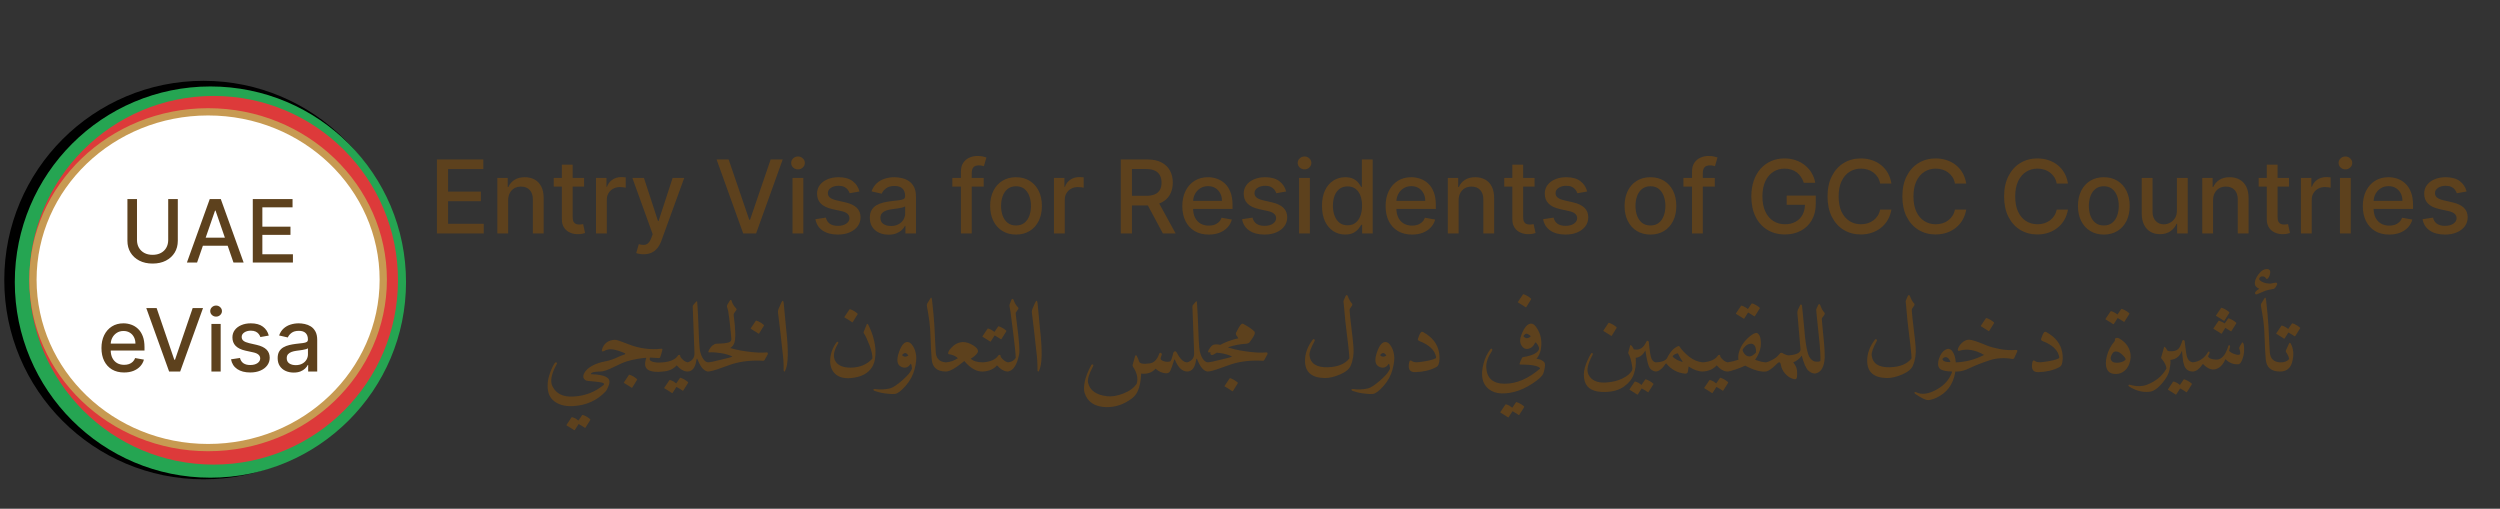
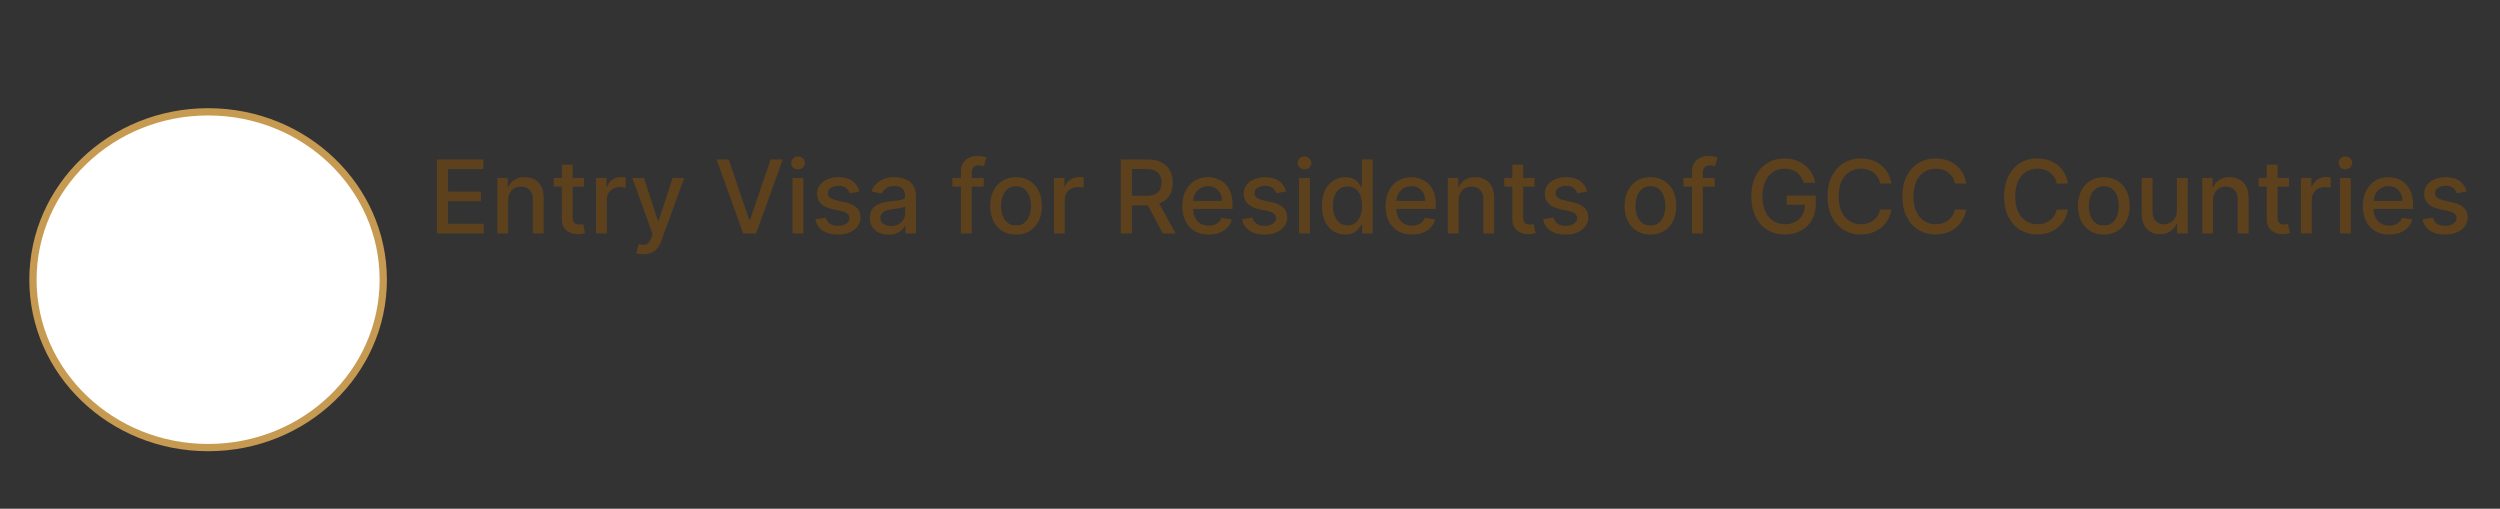
<svg xmlns="http://www.w3.org/2000/svg" width="344" height="70" viewBox="0 0 344 70" fill="none">
  <rect x="0" y="0" width="344" height="70" fill="#333333" stroke="none" />
  <path d="M60.119 32.121V21.939H66.502V23.262H61.655V26.364H66.169V27.681H61.655V30.799H66.562V32.121H60.119ZM69.921 27.587V32.121H68.435V24.485H69.862V25.728H69.956C70.132 25.323 70.407 24.998 70.781 24.753C71.159 24.508 71.635 24.385 72.208 24.385C72.729 24.385 73.184 24.495 73.576 24.713C73.967 24.929 74.27 25.25 74.485 25.678C74.701 26.105 74.808 26.634 74.808 27.264V32.121H73.322V27.443C73.322 26.889 73.178 26.457 72.889 26.145C72.601 25.83 72.205 25.673 71.701 25.673C71.356 25.673 71.05 25.747 70.781 25.897C70.516 26.046 70.306 26.265 70.15 26.553C69.998 26.838 69.921 27.183 69.921 27.587ZM80.367 24.485V25.678H76.195V24.485H80.367ZM77.314 22.655H78.801V29.879C78.801 30.167 78.844 30.384 78.93 30.53C79.016 30.673 79.127 30.77 79.263 30.823C79.402 30.873 79.553 30.898 79.715 30.898C79.835 30.898 79.939 30.89 80.029 30.873C80.118 30.857 80.188 30.843 80.237 30.834L80.506 32.061C80.42 32.095 80.297 32.128 80.138 32.161C79.979 32.197 79.78 32.217 79.541 32.221C79.15 32.227 78.786 32.158 78.448 32.012C78.11 31.866 77.836 31.64 77.627 31.336C77.418 31.031 77.314 30.648 77.314 30.187V22.655ZM82.011 32.121V24.485H83.448V25.698H83.527C83.666 25.287 83.912 24.964 84.263 24.728C84.618 24.49 85.019 24.37 85.466 24.37C85.559 24.37 85.668 24.374 85.794 24.38C85.924 24.387 86.025 24.395 86.098 24.405V25.827C86.038 25.811 85.932 25.792 85.779 25.772C85.627 25.749 85.475 25.738 85.322 25.738C84.971 25.738 84.658 25.812 84.382 25.961C84.111 26.107 83.895 26.311 83.736 26.573C83.577 26.831 83.498 27.126 83.498 27.458V32.121H82.011ZM88.556 34.985C88.334 34.985 88.132 34.967 87.95 34.93C87.767 34.897 87.631 34.86 87.542 34.821L87.9 33.603C88.172 33.675 88.414 33.707 88.626 33.697C88.838 33.687 89.025 33.608 89.188 33.459C89.353 33.309 89.499 33.066 89.625 32.728L89.809 32.221L87.015 24.485H88.606L90.54 30.411H90.619L92.553 24.485H94.149L91.002 33.14C90.856 33.538 90.671 33.874 90.445 34.15C90.22 34.428 89.951 34.637 89.64 34.776C89.328 34.915 88.967 34.985 88.556 34.985ZM100.26 21.939L103.094 30.232H103.209L106.042 21.939H107.703L104.039 32.121H102.264L98.6 21.939H100.26ZM109.054 32.121V24.485H110.54V32.121H109.054ZM109.805 23.306C109.546 23.306 109.324 23.22 109.138 23.048C108.956 22.872 108.865 22.663 108.865 22.422C108.865 22.176 108.956 21.967 109.138 21.795C109.324 21.619 109.546 21.532 109.805 21.532C110.063 21.532 110.284 21.619 110.466 21.795C110.652 21.967 110.744 22.176 110.744 22.422C110.744 22.663 110.652 22.872 110.466 23.048C110.284 23.22 110.063 23.306 109.805 23.306ZM118.263 26.349L116.915 26.588C116.859 26.415 116.769 26.251 116.647 26.096C116.528 25.94 116.365 25.812 116.16 25.713C115.954 25.613 115.697 25.564 115.389 25.564C114.968 25.564 114.617 25.658 114.335 25.847C114.053 26.033 113.912 26.273 113.912 26.568C113.912 26.823 114.007 27.029 114.196 27.184C114.385 27.34 114.69 27.468 115.111 27.567L116.324 27.846C117.026 28.008 117.55 28.258 117.895 28.596C118.239 28.934 118.412 29.373 118.412 29.914C118.412 30.371 118.279 30.779 118.014 31.137C117.752 31.491 117.386 31.77 116.915 31.972C116.448 32.174 115.906 32.275 115.29 32.275C114.434 32.275 113.737 32.093 113.197 31.728C112.656 31.36 112.325 30.838 112.202 30.162L113.639 29.944C113.729 30.318 113.912 30.601 114.191 30.794C114.469 30.983 114.832 31.077 115.28 31.077C115.767 31.077 116.156 30.976 116.448 30.774C116.74 30.568 116.885 30.318 116.885 30.023C116.885 29.784 116.796 29.584 116.617 29.422C116.441 29.259 116.171 29.137 115.807 29.054L114.514 28.77C113.801 28.608 113.274 28.349 112.933 27.995C112.595 27.64 112.426 27.191 112.426 26.647C112.426 26.197 112.552 25.802 112.804 25.464C113.056 25.126 113.404 24.863 113.848 24.674C114.292 24.481 114.801 24.385 115.374 24.385C116.199 24.385 116.849 24.564 117.323 24.922C117.797 25.277 118.11 25.753 118.263 26.349ZM122.268 32.29C121.785 32.29 121.347 32.201 120.956 32.022C120.565 31.839 120.255 31.576 120.026 31.231C119.801 30.887 119.688 30.464 119.688 29.963C119.688 29.533 119.771 29.178 119.937 28.899C120.103 28.621 120.326 28.401 120.608 28.238C120.89 28.076 121.205 27.953 121.553 27.87C121.901 27.788 122.255 27.725 122.616 27.681C123.074 27.628 123.445 27.585 123.73 27.552C124.015 27.516 124.222 27.458 124.352 27.378C124.481 27.299 124.545 27.169 124.545 26.99V26.956C124.545 26.521 124.423 26.185 124.178 25.946C123.936 25.708 123.574 25.588 123.094 25.588C122.593 25.588 122.199 25.7 121.911 25.922C121.625 26.14 121.428 26.384 121.319 26.652L119.922 26.334C120.088 25.87 120.33 25.496 120.648 25.211C120.969 24.922 121.339 24.713 121.756 24.584C122.174 24.452 122.613 24.385 123.074 24.385C123.379 24.385 123.702 24.422 124.043 24.495C124.388 24.564 124.71 24.694 125.008 24.883C125.309 25.071 125.556 25.341 125.749 25.693C125.941 26.041 126.037 26.493 126.037 27.05V32.121H124.585V31.077H124.526C124.429 31.269 124.285 31.458 124.093 31.644C123.901 31.829 123.654 31.983 123.352 32.106C123.051 32.229 122.689 32.29 122.268 32.29ZM122.592 31.097C123.003 31.097 123.354 31.016 123.646 30.853C123.941 30.691 124.164 30.479 124.317 30.217C124.473 29.952 124.55 29.668 124.55 29.367V28.383C124.497 28.436 124.395 28.485 124.242 28.532C124.093 28.575 123.922 28.613 123.73 28.646C123.538 28.676 123.351 28.704 123.168 28.73C122.986 28.754 122.834 28.774 122.711 28.79C122.423 28.827 122.159 28.888 121.92 28.974C121.685 29.06 121.496 29.184 121.354 29.347C121.214 29.506 121.145 29.718 121.145 29.983C121.145 30.351 121.281 30.63 121.553 30.819C121.824 31.004 122.171 31.097 122.592 31.097ZM135.356 24.485V25.678H131.041V24.485H135.356ZM132.224 32.121V23.6C132.224 23.122 132.328 22.726 132.537 22.412C132.746 22.093 133.023 21.856 133.368 21.701C133.712 21.541 134.087 21.462 134.491 21.462C134.789 21.462 135.045 21.487 135.257 21.537C135.469 21.583 135.626 21.626 135.729 21.666L135.381 22.869C135.311 22.849 135.222 22.826 135.113 22.799C135.003 22.77 134.871 22.755 134.715 22.755C134.354 22.755 134.095 22.844 133.939 23.023C133.787 23.202 133.711 23.461 133.711 23.799V32.121H132.224ZM139.806 32.275C139.09 32.275 138.465 32.111 137.931 31.783C137.398 31.455 136.984 30.996 136.689 30.406C136.394 29.816 136.246 29.127 136.246 28.338C136.246 27.546 136.394 26.853 136.689 26.26C136.984 25.666 137.398 25.206 137.931 24.878C138.465 24.549 139.09 24.385 139.806 24.385C140.522 24.385 141.146 24.549 141.68 24.878C142.214 25.206 142.628 25.666 142.923 26.26C143.218 26.853 143.365 27.546 143.365 28.338C143.365 29.127 143.218 29.816 142.923 30.406C142.628 30.996 142.214 31.455 141.68 31.783C141.146 32.111 140.522 32.275 139.806 32.275ZM139.811 31.027C140.275 31.027 140.659 30.905 140.964 30.659C141.269 30.414 141.494 30.088 141.64 29.68C141.789 29.272 141.864 28.823 141.864 28.333C141.864 27.846 141.789 27.398 141.64 26.99C141.494 26.579 141.269 26.25 140.964 26.001C140.659 25.753 140.275 25.628 139.811 25.628C139.343 25.628 138.956 25.753 138.647 26.001C138.342 26.25 138.115 26.579 137.966 26.99C137.82 27.398 137.748 27.846 137.748 28.333C137.748 28.823 137.82 29.272 137.966 29.68C138.115 30.088 138.342 30.414 138.647 30.659C138.956 30.905 139.343 31.027 139.811 31.027ZM145.025 32.121V24.485H146.461V25.698H146.541C146.68 25.287 146.925 24.964 147.277 24.728C147.631 24.49 148.032 24.37 148.48 24.37C148.573 24.37 148.682 24.374 148.808 24.38C148.937 24.387 149.038 24.395 149.111 24.405V25.827C149.052 25.811 148.946 25.792 148.793 25.772C148.641 25.749 148.488 25.738 148.336 25.738C147.984 25.738 147.671 25.812 147.396 25.961C147.124 26.107 146.909 26.311 146.75 26.573C146.591 26.831 146.511 27.126 146.511 27.458V32.121H145.025ZM154.222 32.121V21.939H157.851C158.64 21.939 159.295 22.075 159.815 22.347C160.339 22.619 160.73 22.995 160.988 23.476C161.247 23.953 161.376 24.505 161.376 25.131C161.376 25.754 161.245 26.303 160.983 26.777C160.725 27.247 160.334 27.613 159.81 27.875C159.29 28.137 158.635 28.268 157.846 28.268H155.097V26.946H157.707C158.204 26.946 158.609 26.874 158.92 26.732C159.235 26.589 159.465 26.382 159.611 26.11C159.757 25.839 159.83 25.512 159.83 25.131C159.83 24.747 159.756 24.413 159.606 24.132C159.461 23.85 159.23 23.635 158.915 23.485C158.604 23.333 158.194 23.257 157.687 23.257H155.758V32.121H154.222ZM159.248 27.527L161.764 32.121H160.014L157.548 27.527H159.248ZM166.322 32.275C165.569 32.275 164.921 32.114 164.378 31.793C163.838 31.468 163.42 31.012 163.125 30.426C162.833 29.836 162.688 29.145 162.688 28.353C162.688 27.57 162.833 26.881 163.125 26.284C163.42 25.688 163.831 25.222 164.358 24.887C164.888 24.553 165.508 24.385 166.217 24.385C166.648 24.385 167.066 24.457 167.47 24.599C167.875 24.742 168.237 24.965 168.559 25.27C168.88 25.575 169.134 25.971 169.32 26.459C169.505 26.942 169.598 27.531 169.598 28.223V28.75H163.528V27.637H168.141C168.141 27.246 168.062 26.899 167.903 26.598C167.744 26.293 167.52 26.052 167.232 25.877C166.946 25.701 166.612 25.613 166.227 25.613C165.81 25.613 165.445 25.716 165.134 25.922C164.825 26.124 164.587 26.389 164.418 26.717C164.252 27.042 164.169 27.395 164.169 27.776V28.646C164.169 29.156 164.259 29.591 164.438 29.948C164.62 30.306 164.873 30.58 165.198 30.769C165.523 30.954 165.902 31.047 166.337 31.047C166.618 31.047 166.875 31.008 167.107 30.928C167.339 30.845 167.54 30.722 167.709 30.56C167.878 30.398 168.007 30.197 168.097 29.959L169.504 30.212C169.391 30.626 169.189 30.989 168.897 31.301C168.609 31.609 168.246 31.849 167.808 32.022C167.374 32.191 166.879 32.275 166.322 32.275ZM176.97 26.349L175.622 26.588C175.566 26.415 175.477 26.251 175.354 26.096C175.235 25.94 175.072 25.812 174.867 25.713C174.661 25.613 174.404 25.564 174.096 25.564C173.675 25.564 173.324 25.658 173.042 25.847C172.76 26.033 172.619 26.273 172.619 26.568C172.619 26.823 172.714 27.029 172.903 27.184C173.092 27.34 173.397 27.468 173.818 27.567L175.031 27.846C175.733 28.008 176.257 28.258 176.602 28.596C176.946 28.934 177.119 29.373 177.119 29.914C177.119 30.371 176.986 30.779 176.721 31.137C176.459 31.491 176.093 31.77 175.622 31.972C175.155 32.174 174.613 32.275 173.997 32.275C173.142 32.275 172.444 32.093 171.904 31.728C171.363 31.36 171.032 30.838 170.909 30.162L172.346 29.944C172.436 30.318 172.619 30.601 172.898 30.794C173.176 30.983 173.539 31.077 173.987 31.077C174.474 31.077 174.863 30.976 175.155 30.774C175.447 30.568 175.593 30.318 175.593 30.023C175.593 29.784 175.503 29.584 175.324 29.422C175.148 29.259 174.878 29.137 174.514 29.054L173.221 28.77C172.508 28.608 171.981 28.349 171.64 27.995C171.302 27.64 171.133 27.191 171.133 26.647C171.133 26.197 171.259 25.802 171.511 25.464C171.763 25.126 172.111 24.863 172.555 24.674C172.999 24.481 173.508 24.385 174.081 24.385C174.906 24.385 175.556 24.564 176.03 24.922C176.504 25.277 176.817 25.753 176.97 26.349ZM178.753 32.121V24.485H180.24V32.121H178.753ZM179.504 23.306C179.245 23.306 179.023 23.22 178.838 23.048C178.655 22.872 178.564 22.663 178.564 22.422C178.564 22.176 178.655 21.967 178.838 21.795C179.023 21.619 179.245 21.532 179.504 21.532C179.762 21.532 179.983 21.619 180.165 21.795C180.351 21.967 180.444 22.176 180.444 22.422C180.444 22.663 180.351 22.872 180.165 23.048C179.983 23.22 179.762 23.306 179.504 23.306ZM185.098 32.27C184.482 32.27 183.932 32.113 183.448 31.798C182.967 31.48 182.589 31.027 182.314 30.441C182.042 29.851 181.906 29.143 181.906 28.318C181.906 27.492 182.044 26.787 182.319 26.2C182.597 25.613 182.979 25.164 183.463 24.853C183.946 24.541 184.495 24.385 185.108 24.385C185.582 24.385 185.963 24.465 186.252 24.624C186.543 24.78 186.769 24.962 186.928 25.171C187.09 25.38 187.216 25.564 187.306 25.723H187.395V21.939H188.882V32.121H187.43V30.933H187.306C187.216 31.095 187.087 31.281 186.918 31.49C186.752 31.698 186.523 31.881 186.232 32.037C185.94 32.192 185.562 32.27 185.098 32.27ZM185.426 31.003C185.854 31.003 186.215 30.89 186.51 30.664C186.808 30.436 187.034 30.119 187.186 29.715C187.342 29.311 187.42 28.84 187.42 28.303C187.42 27.773 187.344 27.309 187.191 26.911C187.039 26.513 186.815 26.203 186.52 25.981C186.225 25.759 185.86 25.648 185.426 25.648C184.979 25.648 184.606 25.764 184.308 25.996C184.009 26.228 183.784 26.545 183.632 26.946C183.482 27.347 183.408 27.799 183.408 28.303C183.408 28.813 183.484 29.272 183.637 29.68C183.789 30.088 184.014 30.411 184.313 30.649C184.614 30.885 184.985 31.003 185.426 31.003ZM194.294 32.275C193.542 32.275 192.894 32.114 192.35 31.793C191.81 31.468 191.393 31.012 191.098 30.426C190.806 29.836 190.66 29.145 190.66 28.353C190.66 27.57 190.806 26.881 191.098 26.284C191.393 25.688 191.804 25.222 192.331 24.887C192.861 24.553 193.481 24.385 194.19 24.385C194.621 24.385 195.038 24.457 195.443 24.599C195.847 24.742 196.21 24.965 196.532 25.27C196.853 25.575 197.107 25.971 197.292 26.459C197.478 26.942 197.571 27.531 197.571 28.223V28.75H191.5V27.637H196.114C196.114 27.246 196.034 26.899 195.875 26.598C195.716 26.293 195.493 26.052 195.204 25.877C194.919 25.701 194.584 25.613 194.2 25.613C193.782 25.613 193.418 25.716 193.106 25.922C192.798 26.124 192.559 26.389 192.39 26.717C192.225 27.042 192.142 27.395 192.142 27.776V28.646C192.142 29.156 192.231 29.591 192.41 29.948C192.592 30.306 192.846 30.58 193.171 30.769C193.496 30.954 193.875 31.047 194.309 31.047C194.591 31.047 194.848 31.008 195.08 30.928C195.312 30.845 195.512 30.722 195.681 30.56C195.85 30.398 195.98 30.197 196.069 29.959L197.476 30.212C197.364 30.626 197.161 30.989 196.87 31.301C196.581 31.609 196.218 31.849 195.781 32.022C195.347 32.191 194.851 32.275 194.294 32.275ZM200.706 27.587V32.121H199.22V24.485H200.647V25.728H200.741C200.917 25.323 201.192 24.998 201.567 24.753C201.944 24.508 202.42 24.385 202.993 24.385C203.514 24.385 203.97 24.495 204.361 24.713C204.752 24.929 205.055 25.25 205.27 25.678C205.486 26.105 205.594 26.634 205.594 27.264V32.121H204.107V27.443C204.107 26.889 203.963 26.457 203.675 26.145C203.386 25.83 202.99 25.673 202.486 25.673C202.142 25.673 201.835 25.747 201.567 25.897C201.301 26.046 201.091 26.265 200.935 26.553C200.783 26.838 200.706 27.183 200.706 27.587ZM211.152 24.485V25.678H206.981V24.485H211.152ZM208.099 22.655H209.586V29.879C209.586 30.167 209.629 30.384 209.715 30.53C209.801 30.673 209.912 30.77 210.048 30.823C210.187 30.873 210.338 30.898 210.501 30.898C210.62 30.898 210.724 30.89 210.814 30.873C210.903 30.857 210.973 30.843 211.023 30.834L211.291 32.061C211.205 32.095 211.082 32.128 210.923 32.161C210.764 32.197 210.565 32.217 210.327 32.221C209.935 32.227 209.571 32.158 209.233 32.012C208.895 31.866 208.621 31.64 208.412 31.336C208.204 31.031 208.099 30.648 208.099 30.187V22.655ZM218.395 26.349L217.048 26.588C216.992 26.415 216.902 26.251 216.78 26.096C216.66 25.94 216.498 25.812 216.292 25.713C216.087 25.613 215.83 25.564 215.522 25.564C215.101 25.564 214.75 25.658 214.468 25.847C214.186 26.033 214.045 26.273 214.045 26.568C214.045 26.823 214.14 27.029 214.329 27.184C214.518 27.34 214.823 27.468 215.243 27.567L216.456 27.846C217.159 28.008 217.683 28.258 218.028 28.596C218.372 28.934 218.545 29.373 218.545 29.914C218.545 30.371 218.412 30.779 218.147 31.137C217.885 31.491 217.519 31.77 217.048 31.972C216.581 32.174 216.039 32.275 215.422 32.275C214.567 32.275 213.87 32.093 213.329 31.728C212.789 31.36 212.458 30.838 212.335 30.162L213.772 29.944C213.861 30.318 214.045 30.601 214.324 30.794C214.602 30.983 214.965 31.077 215.412 31.077C215.9 31.077 216.289 30.976 216.581 30.774C216.872 30.568 217.018 30.318 217.018 30.023C217.018 29.784 216.929 29.584 216.75 29.422C216.574 29.259 216.304 29.137 215.939 29.054L214.647 28.77C213.934 28.608 213.407 28.349 213.066 27.995C212.728 27.64 212.559 27.191 212.559 26.647C212.559 26.197 212.685 25.802 212.937 25.464C213.189 25.126 213.537 24.863 213.981 24.674C214.425 24.481 214.934 24.385 215.507 24.385C216.332 24.385 216.982 24.564 217.456 24.922C217.93 25.277 218.243 25.753 218.395 26.349ZM227.101 32.275C226.385 32.275 225.76 32.111 225.226 31.783C224.693 31.455 224.278 30.996 223.983 30.406C223.689 29.816 223.541 29.127 223.541 28.338C223.541 27.546 223.689 26.853 223.983 26.26C224.278 25.666 224.693 25.206 225.226 24.878C225.76 24.549 226.385 24.385 227.101 24.385C227.817 24.385 228.441 24.549 228.975 24.878C229.509 25.206 229.923 25.666 230.218 26.26C230.513 26.853 230.66 27.546 230.66 28.338C230.66 29.127 230.513 29.816 230.218 30.406C229.923 30.996 229.509 31.455 228.975 31.783C228.441 32.111 227.817 32.275 227.101 32.275ZM227.106 31.027C227.57 31.027 227.954 30.905 228.259 30.659C228.564 30.414 228.789 30.088 228.935 29.68C229.084 29.272 229.159 28.823 229.159 28.333C229.159 27.846 229.084 27.398 228.935 26.99C228.789 26.579 228.564 26.25 228.259 26.001C227.954 25.753 227.57 25.628 227.106 25.628C226.638 25.628 226.251 25.753 225.942 26.001C225.637 26.25 225.41 26.579 225.261 26.99C225.115 27.398 225.042 27.846 225.042 28.333C225.042 28.823 225.115 29.272 225.261 29.68C225.41 30.088 225.637 30.414 225.942 30.659C226.251 30.905 226.638 31.027 227.106 31.027ZM235.954 24.485V25.678H231.638V24.485H235.954ZM232.822 32.121V23.6C232.822 23.122 232.926 22.726 233.135 22.412C233.344 22.093 233.621 21.856 233.965 21.701C234.31 21.541 234.684 21.462 235.089 21.462C235.387 21.462 235.642 21.487 235.854 21.537C236.067 21.583 236.224 21.626 236.327 21.666L235.979 22.869C235.909 22.849 235.82 22.826 235.71 22.799C235.601 22.77 235.468 22.755 235.312 22.755C234.951 22.755 234.693 22.844 234.537 23.023C234.384 23.202 234.308 23.461 234.308 23.799V32.121H232.822ZM248.203 25.156C248.106 24.854 247.977 24.584 247.815 24.346C247.656 24.104 247.465 23.898 247.243 23.729C247.021 23.557 246.767 23.426 246.482 23.336C246.201 23.247 245.891 23.202 245.553 23.202C244.979 23.202 244.462 23.35 244.002 23.645C243.541 23.939 243.176 24.372 242.908 24.942C242.643 25.509 242.51 26.203 242.51 27.025C242.51 27.851 242.644 28.548 242.913 29.118C243.181 29.688 243.549 30.121 244.017 30.416C244.484 30.711 245.016 30.858 245.612 30.858C246.166 30.858 246.648 30.746 247.059 30.52C247.473 30.295 247.793 29.977 248.019 29.566C248.247 29.151 248.362 28.664 248.362 28.104L248.759 28.179H245.846V26.911H249.848V28.069C249.848 28.924 249.666 29.667 249.301 30.297C248.94 30.923 248.44 31.407 247.8 31.748C247.164 32.09 246.434 32.26 245.612 32.26C244.691 32.26 243.882 32.048 243.186 31.624C242.494 31.2 241.953 30.598 241.566 29.819C241.178 29.037 240.984 28.109 240.984 27.035C240.984 26.223 241.097 25.494 241.322 24.848C241.547 24.201 241.864 23.653 242.271 23.202C242.682 22.748 243.165 22.402 243.718 22.163C244.275 21.921 244.883 21.8 245.543 21.8C246.093 21.8 246.605 21.881 247.079 22.044C247.556 22.206 247.981 22.436 248.352 22.735C248.726 23.033 249.036 23.388 249.281 23.799C249.527 24.206 249.692 24.659 249.779 25.156H248.203ZM260.255 25.25H258.704C258.644 24.919 258.533 24.627 258.371 24.375C258.208 24.123 258.009 23.91 257.774 23.734C257.539 23.558 257.275 23.426 256.984 23.336C256.695 23.247 256.389 23.202 256.064 23.202C255.477 23.202 254.952 23.35 254.488 23.645C254.027 23.939 253.663 24.372 253.394 24.942C253.129 25.512 252.996 26.208 252.996 27.03C252.996 27.859 253.129 28.558 253.394 29.128C253.663 29.698 254.029 30.129 254.493 30.421C254.957 30.712 255.479 30.858 256.059 30.858C256.38 30.858 256.685 30.815 256.974 30.729C257.265 30.64 257.529 30.509 257.764 30.336C258 30.164 258.198 29.953 258.361 29.705C258.527 29.453 258.641 29.165 258.704 28.84L260.255 28.845C260.172 29.345 260.011 29.806 259.773 30.227C259.537 30.645 259.234 31.006 258.863 31.311C258.495 31.612 258.074 31.846 257.6 32.012C257.126 32.177 256.609 32.26 256.049 32.26C255.167 32.26 254.382 32.051 253.692 31.634C253.003 31.213 252.46 30.611 252.062 29.829C251.667 29.047 251.47 28.114 251.47 27.03C251.47 25.943 251.669 25.01 252.067 24.231C252.464 23.449 253.008 22.849 253.697 22.431C254.387 22.011 255.171 21.8 256.049 21.8C256.589 21.8 257.093 21.878 257.56 22.034C258.031 22.186 258.454 22.412 258.828 22.71C259.203 23.005 259.513 23.366 259.758 23.794C260.003 24.218 260.169 24.703 260.255 25.25ZM270.55 25.25H268.999C268.939 24.919 268.828 24.627 268.666 24.375C268.503 24.123 268.304 23.91 268.069 23.734C267.834 23.558 267.57 23.426 267.279 23.336C266.99 23.247 266.684 23.202 266.359 23.202C265.772 23.202 265.247 23.35 264.783 23.645C264.322 23.939 263.958 24.372 263.689 24.942C263.424 25.512 263.291 26.208 263.291 27.03C263.291 27.859 263.424 28.558 263.689 29.128C263.958 29.698 264.324 30.129 264.788 30.421C265.252 30.712 265.774 30.858 266.354 30.858C266.675 30.858 266.98 30.815 267.269 30.729C267.56 30.64 267.824 30.509 268.059 30.336C268.294 30.164 268.493 29.953 268.656 29.705C268.821 29.453 268.936 29.165 268.999 28.84L270.55 28.845C270.467 29.345 270.306 29.806 270.068 30.227C269.832 30.645 269.529 31.006 269.158 31.311C268.79 31.612 268.369 31.846 267.895 32.012C267.421 32.177 266.904 32.26 266.344 32.26C265.462 32.26 264.677 32.051 263.987 31.634C263.298 31.213 262.754 30.611 262.357 29.829C261.962 29.047 261.765 28.114 261.765 27.03C261.765 25.943 261.964 25.01 262.362 24.231C262.759 23.449 263.303 22.849 263.992 22.431C264.682 22.011 265.466 21.8 266.344 21.8C266.884 21.8 267.388 21.878 267.855 22.034C268.326 22.186 268.749 22.412 269.123 22.71C269.498 23.005 269.807 23.366 270.053 23.794C270.298 24.218 270.464 24.703 270.55 25.25ZM284.55 25.25H282.999C282.939 24.919 282.828 24.627 282.666 24.375C282.503 24.123 282.304 23.91 282.069 23.734C281.834 23.558 281.57 23.426 281.279 23.336C280.99 23.247 280.684 23.202 280.359 23.202C279.772 23.202 279.247 23.35 278.783 23.645C278.322 23.939 277.958 24.372 277.689 24.942C277.424 25.512 277.291 26.208 277.291 27.03C277.291 27.859 277.424 28.558 277.689 29.128C277.958 29.698 278.324 30.129 278.788 30.421C279.252 30.712 279.774 30.858 280.354 30.858C280.675 30.858 280.98 30.815 281.269 30.729C281.56 30.64 281.824 30.509 282.059 30.336C282.294 30.164 282.493 29.953 282.656 29.705C282.821 29.453 282.936 29.165 282.999 28.84L284.55 28.845C284.467 29.345 284.306 29.806 284.068 30.227C283.832 30.645 283.529 31.006 283.158 31.311C282.79 31.612 282.369 31.846 281.895 32.012C281.421 32.177 280.904 32.26 280.344 32.26C279.462 32.26 278.677 32.051 277.987 31.634C277.298 31.213 276.754 30.611 276.357 29.829C275.962 29.047 275.765 28.114 275.765 27.03C275.765 25.943 275.964 25.01 276.362 24.231C276.759 23.449 277.303 22.849 277.992 22.431C278.682 22.011 279.466 21.8 280.344 21.8C280.884 21.8 281.388 21.878 281.855 22.034C282.326 22.186 282.749 22.412 283.123 22.71C283.498 23.005 283.807 23.366 284.053 23.794C284.298 24.218 284.464 24.703 284.55 25.25ZM289.485 32.275C288.77 32.275 288.145 32.111 287.611 31.783C287.078 31.455 286.663 30.996 286.368 30.406C286.073 29.816 285.926 29.127 285.926 28.338C285.926 27.546 286.073 26.853 286.368 26.26C286.663 25.666 287.078 25.206 287.611 24.878C288.145 24.549 288.77 24.385 289.485 24.385C290.201 24.385 290.826 24.549 291.36 24.878C291.893 25.206 292.308 25.666 292.603 26.26C292.898 26.853 293.045 27.546 293.045 28.338C293.045 29.127 292.898 29.816 292.603 30.406C292.308 30.996 291.893 31.455 291.36 31.783C290.826 32.111 290.201 32.275 289.485 32.275ZM289.49 31.027C289.954 31.027 290.339 30.905 290.644 30.659C290.949 30.414 291.174 30.088 291.32 29.68C291.469 29.272 291.544 28.823 291.544 28.333C291.544 27.846 291.469 27.398 291.32 26.99C291.174 26.579 290.949 26.25 290.644 26.001C290.339 25.753 289.954 25.628 289.49 25.628C289.023 25.628 288.635 25.753 288.327 26.001C288.022 26.25 287.795 26.579 287.646 26.99C287.5 27.398 287.427 27.846 287.427 28.333C287.427 28.823 287.5 29.272 287.646 29.68C287.795 30.088 288.022 30.414 288.327 30.659C288.635 30.905 289.023 31.027 289.49 31.027ZM299.542 28.954V24.485H301.033V32.121H299.572V30.799H299.492C299.316 31.206 299.035 31.546 298.647 31.818C298.262 32.086 297.783 32.221 297.21 32.221C296.72 32.221 296.285 32.113 295.907 31.897C295.533 31.679 295.238 31.355 295.023 30.928C294.81 30.5 294.704 29.972 294.704 29.342V24.485H296.191V29.163C296.191 29.683 296.335 30.098 296.623 30.406C296.912 30.714 297.286 30.868 297.747 30.868C298.025 30.868 298.302 30.799 298.577 30.659C298.856 30.52 299.086 30.31 299.268 30.028C299.454 29.746 299.545 29.388 299.542 28.954ZM304.517 27.587V32.121H303.031V24.485H304.457V25.728H304.552C304.728 25.323 305.003 24.998 305.377 24.753C305.755 24.508 306.231 24.385 306.804 24.385C307.324 24.385 307.78 24.495 308.171 24.713C308.562 24.929 308.866 25.25 309.081 25.678C309.296 26.105 309.404 26.634 309.404 27.264V32.121H307.918V27.443C307.918 26.889 307.773 26.457 307.485 26.145C307.197 25.83 306.801 25.673 306.297 25.673C305.952 25.673 305.646 25.747 305.377 25.897C305.112 26.046 304.902 26.265 304.746 26.553C304.593 26.838 304.517 27.183 304.517 27.587ZM314.962 24.485V25.678H310.791V24.485H314.962ZM311.91 22.655H313.396V29.879C313.396 30.167 313.439 30.384 313.526 30.53C313.612 30.673 313.723 30.77 313.859 30.823C313.998 30.873 314.149 30.898 314.311 30.898C314.43 30.898 314.535 30.89 314.624 30.873C314.714 30.857 314.783 30.843 314.833 30.834L315.102 32.061C315.015 32.095 314.893 32.128 314.734 32.161C314.575 32.197 314.376 32.217 314.137 32.221C313.746 32.227 313.381 32.158 313.043 32.012C312.705 31.866 312.432 31.64 312.223 31.336C312.014 31.031 311.91 30.648 311.91 30.187V22.655ZM316.607 32.121V24.485H318.044V25.698H318.123C318.262 25.287 318.508 24.964 318.859 24.728C319.213 24.49 319.615 24.37 320.062 24.37C320.155 24.37 320.264 24.374 320.39 24.38C320.519 24.387 320.62 24.395 320.693 24.405V25.827C320.634 25.811 320.528 25.792 320.375 25.772C320.223 25.749 320.07 25.738 319.918 25.738C319.566 25.738 319.253 25.812 318.978 25.961C318.706 26.107 318.491 26.311 318.332 26.573C318.173 26.831 318.093 27.126 318.093 27.458V32.121H316.607ZM321.98 32.121V24.485H323.466V32.121H321.98ZM322.73 23.306C322.472 23.306 322.25 23.22 322.064 23.048C321.882 22.872 321.791 22.663 321.791 22.422C321.791 22.176 321.882 21.967 322.064 21.795C322.25 21.619 322.472 21.532 322.73 21.532C322.989 21.532 323.209 21.619 323.392 21.795C323.577 21.967 323.67 22.176 323.67 22.422C323.67 22.663 323.577 22.872 323.392 23.048C323.209 23.22 322.989 23.306 322.73 23.306ZM328.757 32.275C328.005 32.275 327.357 32.114 326.813 31.793C326.273 31.468 325.856 31.012 325.561 30.426C325.269 29.836 325.123 29.145 325.123 28.353C325.123 27.57 325.269 26.881 325.561 26.284C325.856 25.688 326.267 25.222 326.794 24.887C327.324 24.553 327.944 24.385 328.653 24.385C329.084 24.385 329.501 24.457 329.906 24.599C330.31 24.742 330.673 24.965 330.994 25.27C331.316 25.575 331.57 25.971 331.755 26.459C331.941 26.942 332.034 27.531 332.034 28.223V28.75H325.963V27.637H330.577C330.577 27.246 330.497 26.899 330.338 26.598C330.179 26.293 329.955 26.052 329.667 25.877C329.382 25.701 329.047 25.613 328.663 25.613C328.245 25.613 327.881 25.716 327.569 25.922C327.261 26.124 327.022 26.389 326.853 26.717C326.687 27.042 326.605 27.395 326.605 27.776V28.646C326.605 29.156 326.694 29.591 326.873 29.948C327.055 30.306 327.309 30.58 327.634 30.769C327.959 30.954 328.338 31.047 328.772 31.047C329.054 31.047 329.311 31.008 329.543 30.928C329.775 30.845 329.975 30.722 330.144 30.56C330.313 30.398 330.443 30.197 330.532 29.959L331.939 30.212C331.826 30.626 331.624 30.989 331.333 31.301C331.044 31.609 330.681 31.849 330.244 32.022C329.81 32.191 329.314 32.275 328.757 32.275ZM339.405 26.349L338.058 26.588C338.002 26.415 337.912 26.251 337.789 26.096C337.67 25.94 337.508 25.812 337.302 25.713C337.097 25.613 336.84 25.564 336.532 25.564C336.111 25.564 335.759 25.658 335.478 25.847C335.196 26.033 335.055 26.273 335.055 26.568C335.055 26.823 335.15 27.029 335.338 27.184C335.527 27.34 335.832 27.468 336.253 27.567L337.466 27.846C338.169 28.008 338.693 28.258 339.037 28.596C339.382 28.934 339.554 29.373 339.554 29.914C339.554 30.371 339.422 30.779 339.157 31.137C338.895 31.491 338.529 31.77 338.058 31.972C337.591 32.174 337.049 32.275 336.432 32.275C335.577 32.275 334.879 32.093 334.339 31.728C333.799 31.36 333.467 30.838 333.345 30.162L334.782 29.944C334.871 30.318 335.055 30.601 335.333 30.794C335.612 30.983 335.975 31.077 336.422 31.077C336.909 31.077 337.299 30.976 337.591 30.774C337.882 30.568 338.028 30.318 338.028 30.023C338.028 29.784 337.939 29.584 337.76 29.422C337.584 29.259 337.314 29.137 336.949 29.054L335.657 28.77C334.944 28.608 334.417 28.349 334.076 27.995C333.738 27.64 333.569 27.191 333.569 26.647C333.569 26.197 333.694 25.802 333.946 25.464C334.198 25.126 334.546 24.863 334.99 24.674C335.435 24.481 335.943 24.385 336.517 24.385C337.342 24.385 337.992 24.564 338.466 24.922C338.94 25.277 339.253 25.753 339.405 26.349Z" fill="#5D411D" />
-   <path d="M75.365 52.745C75.393 52.288 75.514 51.774 75.729 51.205C75.831 50.925 75.934 50.682 76.037 50.477C76.139 50.262 76.242 50.085 76.345 49.945C76.419 49.861 76.494 49.838 76.569 49.875C76.662 49.922 76.671 50.001 76.597 50.113C75.859 51.457 75.668 52.474 76.023 53.165C76.527 54.173 77.474 54.64 78.865 54.565C80.479 54.49 81.884 53.954 83.079 52.955C83.172 52.815 83.088 52.712 82.827 52.647C82.565 52.582 82.15 52.526 81.581 52.479C81.011 52.432 80.703 52.395 80.657 52.367C80.199 52.115 80.139 51.728 80.475 51.205C80.68 50.897 80.965 50.636 81.329 50.421C81.702 50.197 82.15 50.01 82.673 49.861C82.962 49.777 83.079 49.926 83.023 50.309C82.948 50.85 82.831 51.121 82.673 51.121C81.767 51.121 81.31 51.242 81.301 51.485C82.439 51.522 83.195 51.686 83.569 51.975C83.718 52.087 83.811 52.227 83.849 52.395C83.895 52.563 83.849 52.82 83.709 53.165C83.569 53.52 83.438 53.758 83.317 53.879C82.131 55.13 80.619 55.797 78.781 55.881C77.642 55.937 76.737 55.657 76.065 55.041C75.533 54.546 75.299 53.781 75.365 52.745ZM80.097 57.127C80.115 57.099 80.153 57.09 80.209 57.099C80.395 57.164 80.568 57.244 80.727 57.337C80.895 57.43 81.053 57.542 81.203 57.673C81.24 57.71 81.245 57.752 81.217 57.799L80.545 58.863C80.526 58.891 80.484 58.882 80.419 58.835C80.391 58.807 80.311 58.751 80.181 58.667C80.05 58.592 79.863 58.485 79.621 58.345L79.089 59.171C79.061 59.218 79.014 59.213 78.949 59.157C78.911 59.129 78.813 59.064 78.655 58.961C78.496 58.858 78.267 58.718 77.969 58.541C77.931 58.513 77.927 58.485 77.955 58.457L78.641 57.435C78.659 57.407 78.697 57.398 78.753 57.407C78.911 57.454 79.061 57.514 79.201 57.589C79.341 57.673 79.471 57.766 79.593 57.869L80.097 57.127ZM84.604 46.753C84.809 46.744 85.486 46.968 86.634 47.425C87.241 47.668 87.936 47.845 88.72 47.957C89.532 48.069 90.288 48.078 90.988 47.985C91.128 47.966 91.175 48.036 91.128 48.195C91.035 48.587 90.937 48.914 90.834 49.175C90.806 49.25 90.75 49.282 90.666 49.273C90.433 49.254 90.213 49.24 90.008 49.231C89.803 49.222 89.616 49.212 89.448 49.203C89.317 49.474 89.434 49.665 89.798 49.777C90.162 49.889 90.629 49.917 91.198 49.861C91.572 49.833 91.66 50.15 91.464 50.813C91.408 51 91.32 51.102 91.198 51.121C90.844 51.168 90.522 51.182 90.232 51.163C89.943 51.144 89.681 51.098 89.448 51.023C88.823 50.799 88.627 50.286 88.86 49.483C88.879 49.418 88.893 49.366 88.902 49.329C88.912 49.282 88.921 49.25 88.93 49.231C88.501 49.259 88.062 49.315 87.614 49.399C87.175 49.474 86.723 49.581 86.256 49.721C86.07 49.777 85.822 49.87 85.514 50.001C85.216 50.132 84.861 50.3 84.45 50.505C83.61 50.916 83.013 51.121 82.658 51.121C82.537 51.121 82.439 51.028 82.364 50.841C82.299 50.664 82.285 50.468 82.322 50.253C82.378 50.02 82.49 49.889 82.658 49.861C83.059 49.786 83.419 49.707 83.736 49.623C84.063 49.53 84.347 49.432 84.59 49.329C84.898 49.189 85.159 49.072 85.374 48.979C85.589 48.886 85.766 48.82 85.906 48.783C86.009 48.755 86.051 48.718 86.032 48.671C86.032 48.634 85.995 48.601 85.92 48.573C85.22 48.284 84.665 48.116 84.254 48.069C83.844 48.022 83.461 48.102 83.106 48.307C83.022 48.344 82.948 48.358 82.882 48.349C82.817 48.34 82.798 48.27 82.826 48.139C83.059 47.271 83.652 46.809 84.604 46.753ZM86.536 51.597C86.555 51.569 86.592 51.56 86.648 51.569C87.022 51.7 87.353 51.896 87.642 52.157C87.68 52.194 87.684 52.232 87.656 52.269L86.998 53.333C86.97 53.38 86.924 53.375 86.858 53.319C86.821 53.291 86.723 53.226 86.564 53.123C86.406 53.02 86.177 52.88 85.878 52.703C85.832 52.675 85.822 52.647 85.85 52.619L86.536 51.597ZM94.619 49.861C94.787 49.908 94.876 49.959 94.885 50.015C94.904 50.09 94.904 50.202 94.885 50.351C94.82 50.864 94.731 51.121 94.619 51.121C94.115 51.121 93.611 50.836 93.107 50.267C92.678 50.78 92.043 51.065 91.203 51.121C91.11 51.121 91.049 51.051 91.021 50.911L90.909 50.323C90.881 50.239 90.9 50.141 90.965 50.029C91.021 49.936 91.1 49.88 91.203 49.861C92.23 49.777 92.921 49.469 93.275 48.937C93.322 48.862 93.387 48.825 93.471 48.825C93.555 48.825 93.597 48.867 93.597 48.951C93.597 49.026 93.606 49.082 93.625 49.119C93.933 49.539 94.264 49.786 94.619 49.861ZM93.555 52.017C93.574 51.989 93.611 51.98 93.667 51.989C93.854 52.054 94.026 52.134 94.185 52.227C94.353 52.32 94.512 52.432 94.661 52.563C94.698 52.6 94.703 52.642 94.675 52.689L94.003 53.753C93.984 53.781 93.942 53.772 93.877 53.725C93.849 53.697 93.77 53.641 93.639 53.557C93.508 53.482 93.322 53.375 93.079 53.235L92.547 54.061C92.519 54.108 92.472 54.103 92.407 54.047C92.37 54.019 92.272 53.954 92.113 53.851C91.954 53.748 91.726 53.608 91.427 53.431C91.39 53.403 91.385 53.375 91.413 53.347L92.099 52.325C92.118 52.297 92.155 52.288 92.211 52.297C92.37 52.344 92.519 52.404 92.659 52.479C92.799 52.563 92.93 52.656 93.051 52.759L93.555 52.017ZM97.393 49.861C97.505 49.889 97.561 50.024 97.561 50.267C97.542 50.846 97.486 51.13 97.393 51.121C96.861 51.046 96.399 50.51 96.007 49.511C95.914 49.287 95.853 49.301 95.825 49.553C95.676 50.58 95.274 51.102 94.621 51.121C94.565 51.121 94.514 51.07 94.467 50.967C94.243 50.323 94.294 49.954 94.621 49.861C94.948 49.758 95.195 49.59 95.363 49.357C95.503 49.152 95.568 48.89 95.559 48.573L95.321 42.231C95.321 42.11 95.34 42.03 95.377 41.993L95.783 41.517C95.876 41.414 95.928 41.438 95.937 41.587C95.956 41.811 95.974 42.077 95.993 42.385C96.021 42.693 96.04 43.043 96.049 43.435C96.096 44.854 96.142 45.969 96.189 46.781C96.236 47.584 96.278 48.078 96.315 48.265C96.539 49.217 96.898 49.749 97.393 49.861ZM99.721 47.621C100.159 47.798 100.635 47.948 101.149 48.069C101.662 48.19 102.203 48.288 102.773 48.363C103.921 48.522 104.821 48.564 105.475 48.489C105.559 48.48 105.615 48.508 105.643 48.573C105.671 48.638 105.666 48.708 105.629 48.783L105.209 49.525C105.162 49.618 105.083 49.656 104.971 49.637C103.449 49.553 102.054 49.702 100.785 50.085C100.738 50.094 100.589 50.146 100.337 50.239C100.085 50.323 99.73 50.449 99.273 50.617C98.368 50.953 97.737 51.121 97.383 51.121C97.271 51.121 97.177 50.962 97.103 50.645C97.01 50.132 97.108 49.87 97.397 49.861C97.686 49.852 98.288 49.73 99.203 49.497C99.651 49.385 99.992 49.301 100.225 49.245C100.467 49.18 100.598 49.142 100.617 49.133C100.635 49.124 100.649 49.119 100.659 49.119C100.668 49.11 100.677 49.105 100.687 49.105C100.761 49.077 100.766 49.049 100.701 49.021C100.495 48.918 100.267 48.834 100.015 48.769C99.763 48.694 99.487 48.634 99.189 48.587C98.9 48.54 98.615 48.508 98.335 48.489C98.064 48.47 97.808 48.47 97.565 48.489C97.49 48.489 97.457 48.456 97.467 48.391C97.495 48.288 97.537 48.19 97.593 48.097C97.649 48.004 97.714 47.906 97.789 47.803C97.948 47.588 98.106 47.462 98.265 47.425C98.638 47.332 99.124 47.397 99.721 47.621ZM103.991 44.149C104.009 44.121 104.047 44.112 104.103 44.121C104.476 44.252 104.807 44.448 105.097 44.709C105.134 44.746 105.139 44.784 105.111 44.821L104.453 45.885C104.425 45.932 104.378 45.927 104.313 45.871C104.275 45.843 104.177 45.778 104.019 45.675C103.86 45.572 103.631 45.432 103.333 45.255C103.286 45.227 103.277 45.199 103.305 45.171L103.991 44.149ZM100.635 46.613C100.597 46.09 100.541 45.512 100.467 44.877C100.401 44.242 100.313 43.542 100.201 42.777L100.033 42.203C100.023 42.1 100.042 42.007 100.089 41.923C100.107 41.886 100.145 41.82 100.201 41.727C100.266 41.634 100.345 41.508 100.439 41.349C100.467 41.293 100.509 41.265 100.565 41.265C100.611 41.265 100.644 41.302 100.663 41.377C100.765 41.75 100.971 42.1 101.279 42.427C101.372 42.52 101.377 42.614 101.293 42.707L100.999 43.113C100.961 43.169 100.947 43.267 100.957 43.407C101.227 45.414 101.246 46.702 101.013 47.271C100.742 47.952 99.846 48.34 98.325 48.433C97.69 48.47 97.569 48.246 97.96 47.761C98.007 47.705 98.054 47.654 98.1 47.607C98.138 47.551 98.175 47.5 98.213 47.453C98.296 47.35 98.418 47.299 98.576 47.299C99.286 47.29 99.837 47.234 100.229 47.131C100.509 47.066 100.644 46.893 100.635 46.613ZM107.461 41.741C107.657 41.284 107.783 41.274 107.839 41.713L108.161 45.143C108.516 48.232 108.474 50.192 108.035 51.023C107.97 51.135 107.918 51.163 107.881 51.107C107.844 51.06 107.825 50.981 107.825 50.869C107.844 50.085 107.788 49.203 107.657 48.223C107.657 48.186 107.559 47.299 107.363 45.563L107.055 43.029C107.036 42.842 107.055 42.684 107.111 42.553L107.461 41.741ZM119.47 44.681C119.629 44.989 119.778 45.325 119.918 45.689C120.058 46.053 120.179 46.454 120.282 46.893C120.385 47.322 120.445 47.747 120.464 48.167C120.483 48.578 120.459 48.988 120.394 49.399C120.319 49.847 120.179 50.23 119.974 50.547C119.433 51.396 118.485 51.886 117.132 52.017C116.171 52.11 115.433 51.919 114.92 51.443C114.425 50.967 114.197 50.314 114.234 49.483C114.281 48.634 114.565 47.85 115.088 47.131C115.163 47.028 115.233 47 115.298 47.047C115.382 47.094 115.377 47.187 115.284 47.327C114.705 48.298 114.593 49.086 114.948 49.693C115.293 50.29 115.998 50.589 117.062 50.589C118.303 50.57 119.288 50.164 120.016 49.371C120.035 49.352 120.044 49.31 120.044 49.245C120.053 48.816 119.918 48.232 119.638 47.495C119.498 47.131 119.367 46.818 119.246 46.557C119.125 46.286 119.008 46.072 118.896 45.913C118.831 45.82 118.812 45.74 118.84 45.675L119.26 44.639C119.307 44.527 119.377 44.541 119.47 44.681ZM116.88 42.581C116.899 42.553 116.936 42.544 116.992 42.553C117.365 42.684 117.697 42.88 117.986 43.141C118.023 43.178 118.028 43.216 118 43.253L117.342 44.317C117.314 44.364 117.267 44.359 117.202 44.303C117.165 44.275 117.067 44.21 116.908 44.107C116.749 44.004 116.521 43.864 116.222 43.687C116.175 43.659 116.166 43.631 116.194 43.603L116.88 42.581ZM123.716 48.405C124.042 47.5 124.425 47.052 124.864 47.061C125.134 47.061 125.386 47.248 125.62 47.621C125.741 47.808 125.834 48.004 125.9 48.209C125.965 48.414 126.016 48.634 126.054 48.867C126.128 49.334 126.058 49.982 125.844 50.813C125.629 51.644 125.218 52.404 124.612 53.095C123.996 53.795 123.506 54.164 123.142 54.201C122.768 54.238 122.274 54.21 121.658 54.117C121.35 54.07 121.088 54.014 120.874 53.949C120.65 53.893 120.468 53.837 120.328 53.781C120.225 53.734 120.178 53.678 120.188 53.613C120.206 53.538 120.267 53.51 120.37 53.529C121.098 53.632 121.793 53.604 122.456 53.445C122.652 53.398 122.89 53.282 123.17 53.095C123.459 52.908 123.79 52.652 124.164 52.325C124.537 51.998 124.836 51.7 125.06 51.429C125.284 51.158 125.428 50.911 125.494 50.687C125.447 50.295 125.391 50.08 125.326 50.043C124.971 50.594 124.518 50.729 123.968 50.449C123.417 50.169 123.333 49.488 123.716 48.405ZM124.99 48.923C124.719 48.484 124.43 48.466 124.122 48.867C124.355 49.128 124.644 49.147 124.99 48.923ZM128.033 41.041C128.07 40.976 128.103 40.948 128.131 40.957C128.178 40.957 128.215 41.055 128.243 41.251C128.411 42.698 128.523 43.934 128.579 44.961C128.626 45.932 128.663 46.711 128.691 47.299C128.728 47.887 128.752 48.284 128.761 48.489C128.826 49.348 129.293 49.805 130.161 49.861C130.413 49.88 130.511 50.048 130.455 50.365C130.371 50.869 130.273 51.121 130.161 51.121C128.938 51.121 128.285 50.552 128.201 49.413C128.164 48.937 128.131 48.461 128.103 47.985C128.084 47.5 128.066 47.014 128.047 46.529C128.019 45.558 127.963 44.774 127.879 44.177C127.795 43.57 127.683 42.884 127.543 42.119C127.515 41.979 127.529 41.862 127.585 41.769L128.033 41.041ZM135.278 49.861C135.596 49.861 135.736 50.024 135.698 50.351C135.624 50.855 135.484 51.112 135.278 51.121C134.42 51.177 133.556 50.696 132.688 49.679C131.512 50.65 130.668 51.13 130.154 51.121C129.94 51.121 129.795 50.944 129.72 50.589C129.636 50.122 129.781 49.88 130.154 49.861C130.444 49.842 130.724 49.786 130.994 49.693C131.274 49.6 131.545 49.464 131.806 49.287C131.517 48.998 131.092 48.811 130.532 48.727C130.476 48.718 130.453 48.666 130.462 48.573C130.5 48.302 130.742 47.971 131.19 47.579C131.993 46.926 132.894 46.902 133.892 47.509C134.368 47.798 134.592 48.078 134.564 48.349C134.536 48.629 134.21 48.965 133.584 49.357C133.92 49.693 134.485 49.861 135.278 49.861ZM138.697 49.861C138.865 49.908 138.954 49.959 138.963 50.015C138.982 50.09 138.982 50.202 138.963 50.351C138.898 50.864 138.809 51.121 138.697 51.121C138.193 51.121 137.689 50.836 137.185 50.267C136.756 50.78 136.121 51.065 135.281 51.121C135.188 51.121 135.127 51.051 135.099 50.911L134.987 50.323C134.959 50.239 134.978 50.141 135.043 50.029C135.099 49.936 135.179 49.88 135.281 49.861C136.308 49.777 136.999 49.469 137.353 48.937C137.4 48.862 137.465 48.825 137.549 48.825C137.633 48.825 137.675 48.867 137.675 48.951C137.675 49.026 137.685 49.082 137.703 49.119C138.011 49.539 138.343 49.786 138.697 49.861ZM137.339 44.933C137.358 44.905 137.395 44.896 137.451 44.905C137.638 44.97 137.811 45.05 137.969 45.143C138.137 45.236 138.296 45.348 138.445 45.479C138.483 45.516 138.487 45.558 138.459 45.605L137.787 46.669C137.769 46.697 137.727 46.688 137.661 46.641C137.633 46.613 137.554 46.562 137.423 46.487C137.293 46.403 137.106 46.291 136.863 46.151L136.331 46.977C136.303 47.024 136.257 47.019 136.191 46.963C136.154 46.935 136.056 46.87 135.897 46.767C135.739 46.664 135.51 46.524 135.211 46.347C135.174 46.319 135.169 46.291 135.197 46.263L135.883 45.241C135.902 45.213 135.939 45.204 135.995 45.213C136.154 45.26 136.303 45.325 136.443 45.409C136.583 45.484 136.714 45.572 136.835 45.675L137.339 44.933ZM138.923 41.881C139.063 41.545 139.147 41.335 139.175 41.251C139.203 41.167 139.25 41.125 139.315 41.125C139.39 41.125 139.441 41.172 139.469 41.265C139.609 41.685 139.81 42.026 140.071 42.287C140.165 42.371 140.16 42.478 140.057 42.609L139.749 43.043C139.777 43.304 139.805 43.556 139.833 43.799C139.861 44.042 139.889 44.275 139.917 44.499C140.225 46.823 140.333 48.232 140.239 48.727C139.941 50.211 139.427 51.009 138.699 51.121C138.681 51.121 138.662 51.121 138.643 51.121C138.513 51.084 138.461 50.776 138.489 50.197C138.489 49.982 138.559 49.87 138.699 49.861C139.213 49.805 139.567 49.595 139.763 49.231C139.754 48.867 139.717 48.396 139.651 47.817C139.595 47.238 139.516 46.562 139.413 45.787C139.32 45.012 139.241 44.387 139.175 43.911C139.11 43.435 139.068 43.108 139.049 42.931L138.909 42.133C138.9 42.021 138.905 41.937 138.923 41.881ZM142.392 41.741C142.588 41.284 142.714 41.274 142.77 41.713L143.092 45.143C143.447 48.232 143.405 50.192 142.966 51.023C142.901 51.135 142.85 51.163 142.812 51.107C142.775 51.06 142.756 50.981 142.756 50.869C142.775 50.085 142.719 49.203 142.588 48.223C142.588 48.186 142.49 47.299 142.294 45.563L141.986 43.029C141.968 42.842 141.986 42.684 142.042 42.553L142.392 41.741ZM161.444 48.559C161.472 48.456 161.532 48.386 161.626 48.349C161.738 48.302 161.845 48.372 161.948 48.559C162.405 49.436 162.881 49.87 163.376 49.861C163.656 49.852 163.758 50.113 163.684 50.645C163.637 50.962 163.534 51.121 163.376 51.121C162.685 51.121 162.12 50.594 161.682 49.539C161.644 49.427 161.602 49.432 161.556 49.553C161.322 50.309 161.15 50.794 161.038 51.009C160.926 51.242 160.753 51.359 160.52 51.359C159.978 51.368 159.474 51.158 159.008 50.729C158.513 51.28 157.85 51.504 157.02 51.401C157.001 51.905 156.954 52.353 156.88 52.745C156.805 53.137 156.702 53.478 156.572 53.767C156.394 54.187 156.124 54.537 155.76 54.817C154.658 55.648 153.473 56.049 152.204 56.021C150.626 55.974 149.637 55.316 149.236 54.047C149.124 53.692 149.133 53.184 149.264 52.521C149.394 51.858 149.693 51.098 150.16 50.239C150.197 50.174 150.239 50.141 150.286 50.141C150.351 50.141 150.398 50.164 150.426 50.211C150.454 50.258 150.454 50.309 150.426 50.365C149.847 51.448 149.609 52.208 149.712 52.647C149.964 53.73 150.841 54.355 152.344 54.523C152.988 54.598 153.72 54.476 154.542 54.159C155.4 53.832 156.026 53.375 156.418 52.787C156.623 52.059 156.45 51.284 155.9 50.463C155.844 50.37 155.83 50.281 155.858 50.197L156.18 49.035C156.236 48.858 156.31 48.83 156.404 48.951C156.525 49.166 156.637 49.427 156.74 49.735C156.833 50.043 157.328 50.132 158.224 50.001C158.681 49.926 159.031 49.66 159.274 49.203C159.311 49.147 159.344 49.086 159.372 49.021C159.4 48.946 159.428 48.872 159.456 48.797C159.512 48.638 159.572 48.554 159.638 48.545C159.694 48.536 159.75 48.559 159.806 48.615C159.862 48.662 159.88 48.722 159.862 48.797L159.722 49.203C159.675 49.38 159.722 49.506 159.862 49.581C160.226 49.786 160.604 49.838 160.996 49.735C161.117 49.707 161.266 49.315 161.444 48.559ZM166.149 49.861C166.261 49.889 166.317 50.024 166.317 50.267C166.298 50.846 166.242 51.13 166.149 51.121C165.617 51.046 165.155 50.51 164.763 49.511C164.67 49.287 164.609 49.301 164.581 49.553C164.432 50.58 164.03 51.102 163.377 51.121C163.321 51.121 163.27 51.07 163.223 50.967C162.999 50.323 163.05 49.954 163.377 49.861C163.704 49.758 163.951 49.59 164.119 49.357C164.259 49.152 164.324 48.89 164.315 48.573L164.077 42.231C164.077 42.11 164.096 42.03 164.133 41.993L164.539 41.517C164.632 41.414 164.684 41.438 164.693 41.587C164.712 41.811 164.73 42.077 164.749 42.385C164.777 42.693 164.796 43.043 164.805 43.435C164.852 44.854 164.898 45.969 164.945 46.781C164.992 47.584 165.034 48.078 165.071 48.265C165.295 49.217 165.654 49.749 166.149 49.861ZM168.477 47.621C168.915 47.798 169.391 47.948 169.905 48.069C170.418 48.19 170.959 48.288 171.529 48.363C172.677 48.522 173.577 48.564 174.231 48.489C174.315 48.48 174.371 48.508 174.399 48.573C174.427 48.638 174.422 48.708 174.385 48.783L173.965 49.525C173.918 49.618 173.839 49.656 173.727 49.637C172.205 49.553 170.81 49.702 169.541 50.085C169.494 50.094 169.345 50.146 169.093 50.239C168.841 50.323 168.486 50.449 168.029 50.617C167.123 50.953 166.493 51.121 166.139 51.121C166.027 51.121 165.933 50.962 165.859 50.645C165.765 50.132 165.863 49.87 166.153 49.861C166.442 49.852 167.044 49.73 167.959 49.497C168.407 49.385 168.747 49.301 168.981 49.245C169.223 49.18 169.354 49.142 169.373 49.133C169.391 49.124 169.405 49.119 169.415 49.119C169.424 49.11 169.433 49.105 169.443 49.105C169.517 49.077 169.522 49.049 169.457 49.021C169.251 48.918 169.023 48.834 168.771 48.769C168.519 48.694 168.243 48.634 167.945 48.587C167.655 48.54 167.371 48.508 167.091 48.489C166.82 48.47 166.563 48.47 166.321 48.489C166.246 48.489 166.213 48.456 166.223 48.391C166.251 48.288 166.293 48.19 166.349 48.097C166.405 48.004 166.47 47.906 166.545 47.803C166.703 47.588 166.862 47.462 167.021 47.425C167.394 47.332 167.879 47.397 168.477 47.621ZM169.191 52.073C169.209 52.045 169.247 52.036 169.303 52.045C169.676 52.176 170.007 52.372 170.297 52.633C170.334 52.67 170.339 52.708 170.311 52.745L169.653 53.809C169.625 53.856 169.578 53.851 169.513 53.795C169.475 53.767 169.377 53.702 169.219 53.599C169.06 53.496 168.831 53.356 168.533 53.179C168.486 53.151 168.477 53.123 168.505 53.095L169.191 52.073ZM171.37 47.305C169.774 47.417 168.346 47.893 167.086 48.733C166.881 48.864 166.732 48.887 166.638 48.803C166.424 48.635 166.568 48.364 167.072 47.991C167.959 47.328 169.07 46.848 170.404 46.549L170.138 46.157C170.045 46.017 170.026 45.891 170.082 45.779C170.232 45.49 170.358 45.252 170.46 45.065C170.572 44.878 170.666 44.748 170.74 44.673C170.862 44.533 170.978 44.5 171.09 44.575C171.781 44.948 172.276 45.284 172.574 45.583C172.668 45.676 172.686 45.812 172.63 45.989C172.593 46.092 172.518 46.236 172.406 46.423C172.294 46.61 172.136 46.838 171.93 47.109C171.846 47.221 171.66 47.286 171.37 47.305ZM185.171 40.705C185.199 40.64 185.246 40.607 185.311 40.607C185.377 40.607 185.423 40.649 185.451 40.733C185.619 41.19 185.811 41.531 186.025 41.755C186.109 41.839 186.105 41.951 186.011 42.091C185.965 42.156 185.923 42.217 185.885 42.273C185.848 42.329 185.815 42.376 185.787 42.413C185.731 42.478 185.703 42.572 185.703 42.693C185.722 43.001 185.755 43.37 185.801 43.799C185.848 44.219 185.904 44.7 185.969 45.241C186.044 45.782 186.1 46.263 186.137 46.683C186.184 47.094 186.217 47.448 186.235 47.747C186.31 48.699 186.184 49.553 185.857 50.309C185.661 50.785 185.171 51.191 184.387 51.527C183.594 51.863 182.894 52.026 182.287 52.017C180.486 51.989 179.581 51.205 179.571 49.665C179.562 48.648 179.917 47.672 180.635 46.739C180.682 46.674 180.733 46.65 180.789 46.669C180.855 46.688 180.892 46.72 180.901 46.767C180.92 46.832 180.911 46.893 180.873 46.949C180.379 47.845 180.15 48.494 180.187 48.895C180.318 50.043 181.172 50.589 182.749 50.533C184.103 50.486 185.078 50.08 185.675 49.315C185.666 49.016 185.633 48.61 185.577 48.097C185.531 47.574 185.456 46.94 185.353 46.193C185.26 45.446 185.176 44.723 185.101 44.023C185.027 43.323 184.966 42.646 184.919 41.993L184.863 41.517C184.863 41.442 184.877 41.377 184.905 41.321L185.171 40.705ZM189.491 48.405C189.818 47.5 190.2 47.052 190.639 47.061C190.91 47.061 191.162 47.248 191.395 47.621C191.516 47.808 191.61 48.004 191.675 48.209C191.74 48.414 191.792 48.634 191.829 48.867C191.904 49.334 191.834 49.982 191.619 50.813C191.404 51.644 190.994 52.404 190.387 53.095C189.771 53.795 189.281 54.164 188.917 54.201C188.544 54.238 188.049 54.21 187.433 54.117C187.125 54.07 186.864 54.014 186.649 53.949C186.425 53.893 186.243 53.837 186.103 53.781C186 53.734 185.954 53.678 185.963 53.613C185.982 53.538 186.042 53.51 186.145 53.529C186.873 53.632 187.568 53.604 188.231 53.445C188.427 53.398 188.665 53.282 188.945 53.095C189.234 52.908 189.566 52.652 189.939 52.325C190.312 51.998 190.611 51.7 190.835 51.429C191.059 51.158 191.204 50.911 191.269 50.687C191.222 50.295 191.166 50.08 191.101 50.043C190.746 50.594 190.294 50.729 189.743 50.449C189.192 50.169 189.108 49.488 189.491 48.405ZM190.765 48.923C190.494 48.484 190.205 48.466 189.897 48.867C190.13 49.128 190.42 49.147 190.765 48.923ZM195.11 46.613C195.185 46.38 195.255 46.193 195.32 46.053C195.395 45.904 195.46 45.796 195.516 45.731C195.6 45.638 195.708 45.628 195.838 45.703C197.07 46.384 197.794 47.304 198.008 48.461C198.064 48.778 198.088 49.082 198.078 49.371C198.069 49.66 198.022 49.926 197.938 50.169C197.882 50.309 197.784 50.421 197.644 50.505C197.206 50.738 196.739 50.911 196.244 51.023C195.75 51.135 195.236 51.196 194.704 51.205C193.958 51.224 193.696 50.748 193.92 49.777C193.948 49.674 194.004 49.614 194.088 49.595C194.154 49.595 194.224 49.628 194.298 49.693C194.485 49.842 194.835 49.884 195.348 49.819C196.468 49.679 197.21 49.502 197.574 49.287C197.602 49.268 197.612 49.212 197.602 49.119C197.434 48.186 196.674 47.458 195.32 46.935C195.134 46.86 195.064 46.753 195.11 46.613ZM209.435 49.301C209.706 49.273 209.986 49.259 210.275 49.259C210.564 49.259 210.858 49.278 211.157 49.315C211.754 49.38 212.179 49.534 212.431 49.777C212.571 49.908 212.622 50.118 212.585 50.407C212.501 51.023 212.38 51.434 212.221 51.639C212.053 51.863 211.801 52.101 211.465 52.353C209.832 53.585 208.203 54.178 206.579 54.131C205.879 54.103 205.3 53.902 204.843 53.529C204.386 53.156 204.101 52.68 203.989 52.101C203.877 51.522 203.924 50.841 204.129 50.057C204.232 49.656 204.362 49.292 204.521 48.965C204.689 48.629 204.876 48.326 205.081 48.055C205.165 47.962 205.235 47.948 205.291 48.013C205.356 48.088 205.361 48.172 205.305 48.265C204.736 49.133 204.47 49.903 204.507 50.575C204.591 52.059 205.44 52.801 207.055 52.801C208.679 52.801 210.294 52.11 211.899 50.729C211.927 50.701 211.922 50.668 211.885 50.631C211.596 50.323 210.69 50.164 209.169 50.155C209.085 50.155 209.066 50.118 209.113 50.043L209.435 49.301ZM208.595 55.363C208.614 55.335 208.651 55.326 208.707 55.335C208.894 55.4 209.066 55.48 209.225 55.573C209.393 55.666 209.552 55.778 209.701 55.909C209.738 55.946 209.743 55.988 209.715 56.035L209.043 57.099C209.024 57.127 208.982 57.118 208.917 57.071C208.889 57.043 208.81 56.987 208.679 56.903C208.548 56.828 208.362 56.721 208.119 56.581L207.587 57.407C207.559 57.454 207.512 57.449 207.447 57.393C207.41 57.365 207.312 57.3 207.153 57.197C206.994 57.094 206.766 56.954 206.467 56.777C206.43 56.749 206.425 56.721 206.453 56.693L207.139 55.671C207.158 55.643 207.195 55.634 207.251 55.643C207.41 55.69 207.559 55.75 207.699 55.825C207.839 55.909 207.97 56.002 208.091 56.105L208.595 55.363ZM211.375 45.003C211.87 45.694 212.108 46.464 212.089 47.313C212.089 47.5 212.075 47.682 212.047 47.859C212.029 48.036 211.996 48.204 211.949 48.363C211.623 49.558 210.703 50.155 209.191 50.155C209.107 50.155 209.079 50.104 209.107 50.001C209.163 49.796 209.275 49.539 209.443 49.231C209.471 49.175 209.518 49.142 209.583 49.133C210.713 48.965 211.422 48.652 211.711 48.195C211.814 48.036 211.795 47.826 211.655 47.565C211.59 47.434 211.525 47.336 211.459 47.271C211.394 47.196 211.329 47.14 211.263 47.103C211.067 47.495 210.862 47.747 210.647 47.859C210.115 48.139 209.691 48.041 209.373 47.565C209.112 47.173 209.107 46.66 209.359 46.025C209.751 45.036 210.19 44.536 210.675 44.527C210.909 44.518 211.142 44.676 211.375 45.003ZM210.031 45.913C209.929 45.913 209.807 45.997 209.667 46.165C209.611 46.24 209.639 46.319 209.751 46.403C210.022 46.608 210.302 46.58 210.591 46.319C210.629 46.282 210.629 46.244 210.591 46.207C210.358 46.011 210.171 45.913 210.031 45.913ZM209.555 40.523C209.574 40.495 209.611 40.486 209.667 40.495C210.041 40.626 210.372 40.822 210.661 41.083C210.699 41.12 210.703 41.158 210.675 41.195L210.017 42.259C209.989 42.306 209.943 42.301 209.877 42.245C209.84 42.217 209.742 42.152 209.583 42.049C209.425 41.946 209.196 41.806 208.897 41.629C208.851 41.601 208.841 41.573 208.869 41.545L209.555 40.523ZM224.693 47.831C224.805 48.008 224.894 48.232 224.959 48.503C225.034 48.764 225.076 49.077 225.085 49.441C225.104 49.805 225.09 50.16 225.043 50.505C224.997 50.841 224.917 51.172 224.805 51.499C224.581 52.143 224.138 52.703 223.475 53.179C222.813 53.655 221.959 53.907 220.913 53.935C219.327 53.982 218.379 53.501 218.071 52.493C217.885 51.868 217.889 51.219 218.085 50.547C218.188 50.202 218.309 49.875 218.449 49.567C218.589 49.25 218.748 48.946 218.925 48.657C218.972 48.601 219.014 48.573 219.051 48.573C219.107 48.573 219.145 48.596 219.163 48.643C219.182 48.69 219.177 48.746 219.149 48.811C218.477 50.043 218.281 50.944 218.561 51.513C218.944 52.334 219.751 52.708 220.983 52.633C221.87 52.577 222.64 52.386 223.293 52.059C223.919 51.742 224.339 51.387 224.553 50.995C224.563 50.976 224.572 50.953 224.581 50.925C224.591 50.888 224.6 50.841 224.609 50.785C224.628 50.729 224.623 50.626 224.595 50.477C224.567 50.318 224.53 50.113 224.483 49.861C224.39 49.357 224.25 48.951 224.063 48.643C224.045 48.596 224.045 48.536 224.063 48.461L224.301 47.579C224.32 47.514 224.343 47.481 224.371 47.481C224.39 47.472 224.409 47.476 224.427 47.495C224.502 47.551 224.591 47.663 224.693 47.831ZM221.319 44.457C221.338 44.429 221.375 44.42 221.431 44.429C221.805 44.56 222.136 44.756 222.425 45.017C222.463 45.054 222.467 45.092 222.439 45.129L221.781 46.193C221.753 46.24 221.707 46.235 221.641 46.179C221.604 46.151 221.506 46.086 221.347 45.983C221.189 45.88 220.96 45.74 220.661 45.563C220.615 45.535 220.605 45.507 220.633 45.479L221.319 44.457ZM227.829 51.121C227.428 51.065 227.134 50.874 226.947 50.547C226.779 50.248 226.602 49.497 226.415 48.293C226.406 48.237 226.387 48.232 226.359 48.279C226.061 48.839 225.645 49.156 225.113 49.231C224.796 49.268 224.6 49.086 224.525 48.685C224.46 48.228 224.581 48.027 224.889 48.083C225.608 48.214 226.149 47.873 226.513 47.061C226.569 46.93 226.639 46.874 226.723 46.893C226.817 46.912 226.868 46.982 226.877 47.103C226.989 48.316 227.115 49.072 227.255 49.371C227.395 49.66 227.587 49.824 227.829 49.861C228.081 49.898 228.179 50.122 228.123 50.533C228.067 50.944 227.969 51.14 227.829 51.121ZM226.373 52.227C226.392 52.199 226.429 52.19 226.485 52.199C226.672 52.264 226.845 52.344 227.003 52.437C227.171 52.53 227.33 52.642 227.479 52.773C227.517 52.81 227.521 52.852 227.493 52.899L226.821 53.963C226.803 53.991 226.761 53.982 226.695 53.935C226.667 53.907 226.588 53.851 226.457 53.767C226.327 53.692 226.14 53.585 225.897 53.445L225.365 54.271C225.337 54.318 225.291 54.313 225.225 54.257C225.188 54.229 225.09 54.164 224.931 54.061C224.773 53.958 224.544 53.818 224.245 53.641C224.208 53.613 224.203 53.585 224.231 53.557L224.917 52.535C224.936 52.507 224.973 52.498 225.029 52.507C225.188 52.554 225.337 52.614 225.477 52.689C225.617 52.773 225.748 52.866 225.869 52.969L226.373 52.227ZM230.948 47.621C231.004 47.593 231.046 47.602 231.074 47.649C231.41 48.153 231.858 48.629 232.418 49.077C232.988 49.534 233.622 49.796 234.322 49.861C234.5 49.87 234.588 49.987 234.588 50.211C234.588 50.818 234.5 51.121 234.322 51.121C233.688 51.121 233.03 50.888 232.348 50.421C232.302 50.944 232.246 51.238 232.18 51.303C232.106 51.378 232.017 51.415 231.914 51.415C230.86 51.331 229.987 50.869 229.296 50.029C229.268 49.992 229.236 49.996 229.198 50.043C228.732 50.743 228.274 51.102 227.826 51.121C227.724 51.121 227.654 51.046 227.616 50.897C227.504 50.477 227.509 50.178 227.63 50.001C227.696 49.908 227.761 49.861 227.826 49.861C228.704 49.833 229.24 49.609 229.436 49.189C229.847 48.358 230.351 47.836 230.948 47.621ZM230.892 48.657C230.874 48.629 230.841 48.62 230.794 48.629C230.514 48.694 230.314 48.811 230.192 48.979C230.146 49.044 230.15 49.096 230.206 49.133C230.374 49.273 230.556 49.399 230.752 49.511C230.958 49.614 231.177 49.702 231.41 49.777C231.476 49.796 231.513 49.796 231.522 49.777C231.541 49.758 231.532 49.73 231.494 49.693C231.401 49.562 231.303 49.413 231.2 49.245C231.098 49.068 230.995 48.872 230.892 48.657ZM237.723 49.861C237.891 49.908 237.979 49.959 237.989 50.015C238.007 50.09 238.007 50.202 237.989 50.351C237.923 50.864 237.835 51.121 237.723 51.121C237.219 51.121 236.715 50.836 236.211 50.267C235.781 50.78 235.147 51.065 234.307 51.121C234.213 51.121 234.153 51.051 234.125 50.911L234.013 50.323C233.985 50.239 234.003 50.141 234.069 50.029C234.125 49.936 234.204 49.88 234.307 49.861C235.333 49.777 236.024 49.469 236.379 48.937C236.425 48.862 236.491 48.825 236.575 48.825C236.659 48.825 236.701 48.867 236.701 48.951C236.701 49.026 236.71 49.082 236.729 49.119C237.037 49.539 237.368 49.786 237.723 49.861ZM236.659 52.017C236.677 51.989 236.715 51.98 236.771 51.989C236.957 52.054 237.13 52.134 237.289 52.227C237.457 52.32 237.615 52.432 237.765 52.563C237.802 52.6 237.807 52.642 237.779 52.689L237.107 53.753C237.088 53.781 237.046 53.772 236.981 53.725C236.953 53.697 236.873 53.641 236.743 53.557C236.612 53.482 236.425 53.375 236.183 53.235L235.651 54.061C235.623 54.108 235.576 54.103 235.511 54.047C235.473 54.019 235.375 53.954 235.217 53.851C235.058 53.748 234.829 53.608 234.531 53.431C234.493 53.403 234.489 53.375 234.517 53.347L235.203 52.325C235.221 52.297 235.259 52.288 235.315 52.297C235.473 52.344 235.623 52.404 235.763 52.479C235.903 52.563 236.033 52.656 236.155 52.759L236.659 52.017ZM241.687 45.815C241.715 45.815 241.738 45.82 241.757 45.829C241.775 45.829 241.794 45.834 241.813 45.843C242.037 45.983 242.181 46.24 242.247 46.613C242.368 47.322 242.289 47.99 242.009 48.615C241.943 48.764 241.869 48.914 241.785 49.063C241.701 49.212 241.607 49.362 241.505 49.511C241.794 49.614 242.065 49.698 242.317 49.763C242.569 49.819 242.802 49.852 243.017 49.861C243.11 49.861 243.166 49.978 243.185 50.211C243.241 50.799 243.185 51.102 243.017 51.121C242.27 51.205 241.309 50.934 240.133 50.309C239.778 50.486 239.335 50.664 238.803 50.841C238.243 51.028 237.883 51.121 237.725 51.121C237.613 51.121 237.529 51.018 237.473 50.813C237.445 50.71 237.435 50.608 237.445 50.505C237.445 50.402 237.454 50.3 237.473 50.197C237.519 49.982 237.603 49.87 237.725 49.861C237.995 49.814 238.252 49.763 238.495 49.707C238.737 49.642 238.975 49.572 239.209 49.497C239.143 49.086 239.199 48.643 239.377 48.167C239.526 47.784 239.727 47.425 239.979 47.089C240.24 46.753 240.562 46.44 240.945 46.151C241.243 45.927 241.491 45.815 241.687 45.815ZM241.057 47.299C240.609 47.252 240.203 47.49 239.839 48.013C239.736 48.144 239.787 48.349 239.993 48.629C240.207 48.909 240.445 49.049 240.707 49.049C240.977 49.049 241.285 48.867 241.631 48.503C241.659 47.803 241.467 47.402 241.057 47.299ZM241.015 41.783C241.033 41.755 241.071 41.746 241.127 41.755C241.313 41.82 241.486 41.9 241.645 41.993C241.813 42.086 241.971 42.198 242.121 42.329C242.158 42.366 242.163 42.408 242.135 42.455L241.463 43.519C241.444 43.547 241.402 43.538 241.337 43.491C241.309 43.463 241.229 43.412 241.099 43.337C240.968 43.253 240.781 43.141 240.539 43.001L240.007 43.827C239.979 43.874 239.932 43.869 239.867 43.813C239.829 43.785 239.731 43.72 239.573 43.617C239.414 43.514 239.185 43.374 238.887 43.197C238.849 43.169 238.845 43.141 238.873 43.113L239.559 42.091C239.577 42.063 239.615 42.054 239.671 42.063C239.829 42.11 239.979 42.175 240.119 42.259C240.259 42.334 240.389 42.422 240.511 42.525L241.015 41.783ZM245.676 48.993C245.797 49.133 245.928 49.226 246.068 49.273C246.217 49.329 246.394 49.464 246.6 49.679C246.992 50.118 247.211 50.528 247.258 50.911C247.304 51.294 247.304 51.625 247.258 51.905C247.22 52.129 247.099 52.218 246.894 52.171C246.446 52.087 246.044 51.854 245.69 51.471C245.335 51.088 245.12 50.664 245.046 50.197C245.018 50.048 244.985 49.954 244.948 49.917C244.901 49.87 244.85 49.847 244.794 49.847C244.738 49.847 244.616 49.94 244.43 50.127C243.851 50.706 243.38 51.037 243.016 51.121C242.932 51.149 242.862 51.084 242.806 50.925C242.712 50.626 242.722 50.332 242.834 50.043C242.871 49.931 242.932 49.87 243.016 49.861C243.118 49.842 243.24 49.805 243.38 49.749C243.52 49.684 243.683 49.604 243.87 49.511C244.252 49.315 244.537 49.096 244.724 48.853C244.994 48.526 245.218 48.466 245.396 48.671L245.676 48.993ZM247.92 48.923C247.621 49.371 247.187 49.702 246.618 49.917C246.067 50.132 245.582 50.001 245.162 49.525C244.901 49.236 244.798 48.979 244.854 48.755C244.882 48.615 244.975 48.545 245.134 48.545C245.134 48.545 245.274 48.61 245.554 48.741C245.806 48.862 246.025 48.914 246.212 48.895C247.295 48.792 247.808 48.498 247.752 48.013C247.743 47.966 247.719 47.724 247.682 47.285C247.645 46.837 247.589 46.198 247.514 45.367C247.477 44.844 247.439 44.392 247.402 44.009C247.374 43.626 247.346 43.318 247.318 43.085C247.309 42.917 247.337 42.758 247.402 42.609L247.696 41.993C247.752 41.89 247.803 41.858 247.85 41.895C247.906 41.942 247.943 42.007 247.962 42.091L248.27 45.255C248.382 46.776 248.55 47.906 248.774 48.643C248.97 49.287 249.325 49.665 249.838 49.777C249.997 49.805 250.113 49.87 250.188 49.973C250.356 50.169 250.365 50.496 250.216 50.953C250.132 51.205 250.006 51.345 249.838 51.373C249.511 51.429 249.185 51.312 248.858 51.023C248.513 50.715 248.2 50.015 247.92 48.923ZM249.91 42.581L250.176 41.979C250.204 41.895 250.256 41.853 250.33 41.853C250.396 41.853 250.442 41.904 250.47 42.007C250.638 42.464 250.825 42.796 251.03 43.001C251.152 43.122 251.068 43.346 250.778 43.673C250.713 43.738 250.68 43.813 250.68 43.897C250.699 44.13 250.722 44.406 250.75 44.723C250.778 45.031 250.811 45.381 250.848 45.773L250.974 47.075C251.03 47.672 251.063 48.195 251.072 48.643C251.091 49.082 251.077 49.436 251.03 49.707C250.89 50.724 250.456 51.289 249.728 51.401C249.57 51.429 249.458 51.2 249.392 50.715C249.308 50.22 249.35 49.908 249.518 49.777C249.574 49.74 249.63 49.726 249.686 49.735C250.041 49.8 250.307 49.782 250.484 49.679C250.503 49.436 250.498 49.04 250.47 48.489C250.442 47.938 250.382 47.234 250.288 46.375C250.111 44.648 249.999 43.57 249.952 43.141L249.91 42.581ZM262.527 40.705C262.555 40.64 262.602 40.607 262.667 40.607C262.732 40.607 262.779 40.649 262.807 40.733C262.975 41.19 263.166 41.531 263.381 41.755C263.465 41.839 263.46 41.951 263.367 42.091C263.32 42.156 263.278 42.217 263.241 42.273C263.204 42.329 263.171 42.376 263.143 42.413C263.087 42.478 263.059 42.572 263.059 42.693C263.078 43.001 263.11 43.37 263.157 43.799C263.204 44.219 263.26 44.7 263.325 45.241C263.4 45.782 263.456 46.263 263.493 46.683C263.54 47.094 263.572 47.448 263.591 47.747C263.666 48.699 263.54 49.553 263.213 50.309C263.017 50.785 262.527 51.191 261.743 51.527C260.95 51.863 260.25 52.026 259.643 52.017C257.842 51.989 256.936 51.205 256.927 49.665C256.918 48.648 257.272 47.672 257.991 46.739C258.038 46.674 258.089 46.65 258.145 46.669C258.21 46.688 258.248 46.72 258.257 46.767C258.276 46.832 258.266 46.893 258.229 46.949C257.734 47.845 257.506 48.494 257.543 48.895C257.674 50.043 258.528 50.589 260.105 50.533C261.458 50.486 262.434 50.08 263.031 49.315C263.022 49.016 262.989 48.61 262.933 48.097C262.886 47.574 262.812 46.94 262.709 46.193C262.616 45.446 262.532 44.723 262.457 44.023C262.382 43.323 262.322 42.646 262.275 41.993L262.219 41.517C262.219 41.442 262.233 41.377 262.261 41.321L262.527 40.705ZM269.03 51.275C268.741 52.936 267.859 54.098 266.384 54.761C266.198 54.845 266.016 54.91 265.838 54.957C265.661 55.013 265.493 55.046 265.334 55.055C264.998 55.074 264.401 54.789 263.542 54.201C263.44 54.126 263.407 54.056 263.444 53.991C263.482 53.926 263.547 53.916 263.64 53.963C264.415 54.364 265.39 54.229 266.566 53.557C267.565 52.988 268.246 52.199 268.61 51.191C268.61 51.154 268.596 51.13 268.568 51.121C267.878 51.102 267.378 51.009 267.07 50.841C266.744 50.654 266.622 50.29 266.706 49.749C266.716 49.684 266.73 49.618 266.748 49.553C266.767 49.478 266.79 49.399 266.818 49.315C267.014 48.736 267.304 48.34 267.686 48.125C268.069 47.91 268.391 47.985 268.652 48.349C268.923 48.722 269.077 49.226 269.114 49.861C269.152 49.861 269.184 49.861 269.212 49.861C269.25 49.852 269.287 49.847 269.324 49.847C269.464 49.847 269.548 49.954 269.576 50.169C269.604 50.374 269.59 50.584 269.534 50.799C269.478 51.014 269.408 51.121 269.324 51.121H269.058C269.058 51.149 269.049 51.2 269.03 51.275ZM268.358 49.707C268.172 49.315 267.948 49.124 267.686 49.133C267.528 49.161 267.402 49.236 267.308 49.357C267.262 49.413 267.271 49.478 267.336 49.553C267.486 49.749 267.808 49.838 268.302 49.819C268.358 49.819 268.377 49.782 268.358 49.707ZM269.391 48.069C269.465 47.77 269.652 47.476 269.951 47.187C270.268 46.888 270.599 46.739 270.945 46.739C271.299 46.739 272.111 47.005 273.381 47.537C273.614 47.63 273.88 47.719 274.179 47.803C274.477 47.878 274.804 47.952 275.159 48.027C275.877 48.167 276.615 48.209 277.371 48.153C277.576 48.144 277.637 48.228 277.553 48.405L277.161 49.259C277.105 49.371 277.007 49.413 276.867 49.385C275.812 49.208 274.813 49.259 273.871 49.539C272.713 49.922 271.789 50.281 271.099 50.617C270.427 50.953 269.829 51.121 269.307 51.121C269.251 51.121 269.204 51.074 269.167 50.981C269.064 50.701 269.041 50.444 269.097 50.211C269.153 49.996 269.223 49.88 269.307 49.861C269.979 49.814 270.623 49.707 271.239 49.539C271.855 49.362 272.447 49.128 273.017 48.839C271.785 48.13 270.651 47.938 269.615 48.265C269.54 48.293 269.479 48.284 269.433 48.237C269.395 48.19 269.381 48.134 269.391 48.069ZM273.255 43.799C273.273 43.771 273.311 43.762 273.367 43.771C273.74 43.902 274.071 44.098 274.361 44.359C274.398 44.396 274.403 44.434 274.375 44.471L273.717 45.535C273.689 45.582 273.642 45.577 273.577 45.521C273.539 45.493 273.441 45.428 273.283 45.325C273.124 45.222 272.895 45.082 272.597 44.905C272.55 44.877 272.541 44.849 272.569 44.821L273.255 43.799ZM280.86 46.613C280.935 46.38 281.005 46.193 281.07 46.053C281.145 45.904 281.21 45.796 281.266 45.731C281.35 45.638 281.458 45.628 281.588 45.703C282.82 46.384 283.544 47.304 283.758 48.461C283.814 48.778 283.838 49.082 283.828 49.371C283.819 49.66 283.772 49.926 283.688 50.169C283.632 50.309 283.534 50.421 283.394 50.505C282.956 50.738 282.489 50.911 281.994 51.023C281.5 51.135 280.986 51.196 280.454 51.205C279.708 51.224 279.446 50.748 279.67 49.777C279.698 49.674 279.754 49.614 279.838 49.595C279.904 49.595 279.974 49.628 280.048 49.693C280.235 49.842 280.585 49.884 281.098 49.819C282.218 49.679 282.96 49.502 283.324 49.287C283.352 49.268 283.362 49.212 283.352 49.119C283.184 48.186 282.424 47.458 281.07 46.935C280.884 46.86 280.814 46.753 280.86 46.613ZM291.083 46.557C291.232 46.454 291.424 46.468 291.657 46.599C292.254 46.944 292.679 47.392 292.931 47.943C293.183 48.484 293.244 49.049 293.113 49.637C292.992 50.197 292.754 50.64 292.399 50.967C292.044 51.294 291.638 51.457 291.181 51.457C290.546 51.476 290.126 51.252 289.921 50.785C289.716 50.328 289.711 49.726 289.907 48.979C290.103 48.223 290.462 47.542 290.985 46.935C291.004 46.916 291.013 46.856 291.013 46.753C291.013 46.641 291.036 46.576 291.083 46.557ZM292.413 49.567C292.525 49.483 292.502 49.343 292.343 49.147C291.904 48.606 291.489 48.344 291.097 48.363C290.901 48.363 290.733 48.498 290.593 48.769C290.453 49.04 290.402 49.25 290.439 49.399C290.523 49.744 290.794 49.917 291.251 49.917C291.727 49.917 292.114 49.8 292.413 49.567ZM291.867 42.539C291.886 42.511 291.923 42.502 291.979 42.511C292.166 42.576 292.338 42.656 292.497 42.749C292.665 42.842 292.824 42.954 292.973 43.085C293.01 43.122 293.015 43.164 292.987 43.211L292.315 44.275C292.296 44.303 292.254 44.294 292.189 44.247C292.161 44.219 292.082 44.168 291.951 44.093C291.82 44.009 291.634 43.897 291.391 43.757L290.859 44.583C290.831 44.63 290.784 44.625 290.719 44.569C290.682 44.541 290.584 44.476 290.425 44.373C290.266 44.27 290.038 44.13 289.739 43.953C289.702 43.925 289.697 43.897 289.725 43.869L290.411 42.847C290.43 42.819 290.467 42.81 290.523 42.819C290.682 42.866 290.831 42.931 290.971 43.015C291.111 43.09 291.242 43.178 291.363 43.281L291.867 42.539ZM292.989 53.193C292.924 53.156 292.886 53.114 292.877 53.067C292.868 53.03 292.882 52.992 292.919 52.955C292.947 52.927 292.994 52.922 293.059 52.941C293.955 53.202 294.753 53.198 295.453 52.927C296.657 52.451 297.53 51.728 298.071 50.757C298.08 50.738 298.085 50.724 298.085 50.715C298.094 50.706 298.099 50.696 298.099 50.687C298.099 50.342 297.861 49.875 297.385 49.287C297.366 49.25 297.362 49.222 297.371 49.203L297.777 47.775C297.814 47.644 297.94 47.752 298.155 48.097C298.416 48.508 298.58 49.007 298.645 49.595C298.682 49.875 298.64 50.314 298.519 50.911C298.398 51.499 298.038 52.134 297.441 52.815C296.853 53.487 296.298 53.851 295.775 53.907C294.832 54.01 293.904 53.772 292.989 53.193ZM300.465 46.795C300.559 46.814 300.61 46.888 300.619 47.019C300.629 47.084 300.643 47.215 300.661 47.411C300.689 47.598 300.722 47.845 300.759 48.153C300.825 48.76 300.927 49.18 301.067 49.413C301.207 49.656 301.427 49.805 301.725 49.861C302.033 49.917 302.15 50.094 302.075 50.393C301.963 50.878 301.851 51.121 301.739 51.121C301.142 51.121 300.745 50.841 300.549 50.281C300.503 50.132 300.456 49.964 300.409 49.777C300.372 49.581 300.344 49.362 300.325 49.119C300.307 48.876 300.288 48.685 300.269 48.545C300.26 48.405 300.255 48.326 300.255 48.307C300.255 48.288 300.251 48.284 300.241 48.293C300.232 48.293 300.218 48.312 300.199 48.349C299.891 49.114 299.308 49.511 298.449 49.539C298.076 49.548 297.852 49.366 297.777 48.993C297.721 48.676 297.749 48.447 297.861 48.307C297.973 48.167 298.085 48.134 298.197 48.209C298.3 48.284 298.379 48.321 298.435 48.321C299.014 48.377 299.439 48.284 299.709 48.041C299.887 47.901 300.078 47.528 300.283 46.921C300.311 46.818 300.372 46.776 300.465 46.795ZM300.465 52.227C300.484 52.199 300.521 52.19 300.577 52.199C300.764 52.264 300.937 52.344 301.095 52.437C301.263 52.53 301.422 52.642 301.571 52.773C301.609 52.81 301.613 52.852 301.585 52.899L300.913 53.963C300.895 53.991 300.853 53.982 300.787 53.935C300.759 53.907 300.68 53.851 300.549 53.767C300.419 53.692 300.232 53.585 299.989 53.445L299.457 54.271C299.429 54.318 299.383 54.313 299.317 54.257C299.28 54.229 299.182 54.164 299.023 54.061C298.865 53.958 298.636 53.818 298.337 53.641C298.3 53.613 298.295 53.585 298.323 53.557L299.009 52.535C299.028 52.507 299.065 52.498 299.121 52.507C299.28 52.554 299.429 52.614 299.569 52.689C299.709 52.773 299.84 52.866 299.961 52.969L300.465 52.227ZM308.513 47.131C308.55 47.084 308.601 47.112 308.667 47.215C308.741 47.327 308.783 47.56 308.793 47.915C308.811 48.288 308.779 48.643 308.695 48.979C308.499 49.735 308.256 50.118 307.967 50.127C307.285 50.155 306.702 49.917 306.217 49.413C305.899 50.178 305.451 50.64 304.873 50.799C304.303 50.948 303.72 50.706 303.123 50.071C302.637 50.771 302.171 51.121 301.723 51.121C301.629 51.121 301.545 50.916 301.471 50.505C301.405 50.104 301.489 49.889 301.723 49.861C302.637 49.758 303.337 49.287 303.823 48.447C303.851 48.4 303.883 48.377 303.921 48.377C303.967 48.377 304.005 48.396 304.033 48.433C304.079 48.498 304.009 48.704 303.823 49.049C303.972 49.32 304.35 49.464 304.957 49.483C305.685 49.502 306.24 48.872 306.623 47.593C306.641 47.528 306.669 47.495 306.707 47.495C306.763 47.495 306.805 47.514 306.833 47.551C306.861 47.598 306.87 47.644 306.861 47.691L306.721 48.279C306.917 48.484 307.201 48.643 307.575 48.755C307.957 48.867 308.177 48.853 308.233 48.713C308.289 48.582 308.247 48.312 308.107 47.901C308.088 47.845 308.223 47.588 308.513 47.131ZM306.581 43.841C306.599 43.813 306.637 43.804 306.693 43.813C306.879 43.878 307.052 43.958 307.211 44.051C307.379 44.144 307.537 44.256 307.687 44.387C307.724 44.424 307.729 44.466 307.701 44.513L307.029 45.577C307.01 45.605 306.968 45.596 306.903 45.549C306.875 45.53 306.8 45.484 306.679 45.409C306.567 45.334 306.408 45.236 306.203 45.115L305.713 45.899C305.685 45.936 305.638 45.927 305.573 45.871C305.535 45.843 305.437 45.778 305.279 45.675C305.12 45.572 304.891 45.432 304.593 45.255C304.555 45.227 304.551 45.199 304.579 45.171L305.265 44.163C305.283 44.135 305.321 44.126 305.377 44.135C305.507 44.182 305.633 44.238 305.755 44.303C305.885 44.359 306.007 44.429 306.119 44.513L306.581 43.841ZM305.615 42.385C305.633 42.357 305.671 42.348 305.727 42.357C305.913 42.422 306.086 42.502 306.245 42.595C306.413 42.688 306.571 42.8 306.721 42.931C306.767 42.978 306.777 43.02 306.749 43.057L306.077 44.121C306.049 44.158 306.002 44.149 305.937 44.093C305.899 44.065 305.801 44 305.643 43.897C305.484 43.794 305.255 43.654 304.957 43.477C304.91 43.449 304.901 43.421 304.929 43.393L305.615 42.385ZM311.598 41.041C311.635 40.976 311.668 40.948 311.696 40.957C311.742 40.957 311.78 41.055 311.808 41.251C311.976 42.698 312.088 43.934 312.144 44.961C312.19 45.932 312.228 46.711 312.256 47.299C312.293 47.887 312.316 48.284 312.326 48.489C312.391 49.348 312.858 49.805 313.726 49.861C313.978 49.88 314.076 50.048 314.02 50.365C313.936 50.869 313.838 51.121 313.726 51.121C312.503 51.121 311.85 50.552 311.766 49.413C311.728 48.937 311.696 48.461 311.668 47.985C311.649 47.5 311.63 47.014 311.612 46.529C311.584 45.558 311.528 44.774 311.444 44.177C311.36 43.57 311.248 42.884 311.108 42.119C311.08 41.979 311.094 41.862 311.15 41.769L311.598 41.041ZM312.844 39.753C312.592 39.8 312.372 39.842 312.186 39.879C312.008 39.916 311.868 39.954 311.766 39.991C311.663 40.028 311.514 40.089 311.318 40.173C311.122 40.248 310.879 40.35 310.59 40.481C310.468 40.537 310.38 40.518 310.324 40.425C310.212 40.257 310.394 40.028 310.87 39.739C310.524 39.571 310.328 39.375 310.282 39.151C310.207 38.759 310.366 38.297 310.758 37.765C311.15 37.233 311.565 36.986 312.004 37.023C312.284 37.051 312.41 37.21 312.382 37.499C312.354 37.788 312.27 38.031 312.13 38.227C311.999 38.414 311.887 38.437 311.794 38.297C311.691 38.129 311.551 38.04 311.374 38.031C311.187 38.012 311.042 38.068 310.94 38.199C310.828 38.339 310.832 38.46 310.954 38.563C311.262 38.852 311.719 39.006 312.326 39.025C312.372 39.025 312.428 39.02 312.494 39.011C312.568 38.992 312.652 38.974 312.746 38.955C312.848 38.936 312.932 38.922 312.998 38.913C313.063 38.894 313.114 38.885 313.152 38.885C313.236 38.885 313.292 38.918 313.32 38.983C313.348 39.039 313.352 39.09 313.334 39.137C313.147 39.52 312.984 39.725 312.844 39.753ZM314.567 48.167L314.959 47.299C315.033 47.131 315.117 47.126 315.211 47.285C315.397 47.63 315.509 48.008 315.547 48.419C315.584 48.82 315.542 49.264 315.421 49.749C315.197 50.664 314.632 51.121 313.727 51.121C313.633 51.121 313.535 50.883 313.433 50.407C313.386 50.164 313.409 50.001 313.503 49.917C313.559 49.87 313.633 49.852 313.727 49.861C314.277 49.889 314.693 49.74 314.973 49.413C314.991 49.394 314.991 49.362 314.973 49.315C314.917 49.054 314.791 48.783 314.595 48.503C314.52 48.4 314.511 48.288 314.567 48.167ZM315.365 44.527C315.383 44.499 315.421 44.49 315.477 44.499C315.663 44.564 315.836 44.644 315.995 44.737C316.163 44.83 316.321 44.942 316.471 45.073C316.508 45.11 316.513 45.152 316.485 45.199L315.813 46.263C315.794 46.291 315.752 46.282 315.687 46.235C315.659 46.207 315.579 46.156 315.449 46.081C315.318 45.997 315.131 45.885 314.889 45.745L314.357 46.571C314.329 46.618 314.282 46.613 314.217 46.557C314.179 46.529 314.081 46.464 313.923 46.361C313.764 46.258 313.535 46.118 313.237 45.941C313.199 45.913 313.195 45.885 313.223 45.857L313.909 44.835C313.927 44.807 313.965 44.798 314.021 44.807C314.179 44.854 314.329 44.919 314.469 45.003C314.609 45.078 314.739 45.166 314.861 45.269L315.365 44.527Z" fill="#5D411D" />
-   <circle cx="28.003" cy="38.536" r="27.415" fill="black" />
-   <circle cx="28.952" cy="38.813" r="26.917" fill="#25A552" />
-   <circle cx="29.399" cy="38.565" r="25.364" fill="#DD3A3A" />
  <path d="M28.637 15.387C41.967 15.387 52.737 25.749 52.737 38.487C52.737 51.226 41.967 61.588 28.637 61.588C15.306 61.588 4.535 51.226 4.535 38.487C4.535 25.749 15.306 15.387 28.637 15.387Z" fill="white" stroke="#C79A52" />
-   <path d="M23.145 27.394H24.466V33.134C24.466 33.745 24.323 34.286 24.036 34.758C23.749 35.226 23.346 35.596 22.826 35.865C22.306 36.133 21.696 36.266 20.997 36.266C20.302 36.266 19.694 36.133 19.174 35.865C18.654 35.596 18.25 35.226 17.963 34.758C17.677 34.286 17.533 33.745 17.533 33.134V27.394H18.85V33.027C18.85 33.422 18.936 33.773 19.11 34.08C19.286 34.387 19.534 34.628 19.855 34.804C20.177 34.978 20.557 35.064 20.997 35.064C21.441 35.064 21.823 34.978 22.144 34.804C22.468 34.628 22.715 34.387 22.885 34.08C23.059 33.773 23.145 33.422 23.145 33.027V27.394ZM27.118 36.121H25.72L28.861 27.394H30.382L33.523 36.121H32.125L29.658 28.979H29.59L27.118 36.121ZM27.352 32.703H31.886V33.811H27.352V32.703ZM34.783 36.121V27.394H40.255V28.527H36.1V31.186H39.969V32.316H36.1V34.988H40.306V36.121H34.783ZM17.076 51.253C16.431 51.253 15.876 51.115 15.41 50.84C14.947 50.561 14.589 50.171 14.336 49.668C14.086 49.162 13.961 48.57 13.961 47.891C13.961 47.221 14.086 46.63 14.336 46.118C14.589 45.607 14.941 45.208 15.393 44.921C15.847 44.634 16.379 44.49 16.986 44.49C17.356 44.49 17.714 44.551 18.06 44.674C18.407 44.796 18.718 44.988 18.994 45.249C19.269 45.51 19.486 45.85 19.646 46.267C19.805 46.682 19.884 47.186 19.884 47.78V48.232H14.681V47.277H18.636C18.636 46.942 18.567 46.645 18.431 46.387C18.295 46.125 18.103 45.919 17.856 45.769C17.611 45.618 17.325 45.543 16.995 45.543C16.637 45.543 16.325 45.631 16.058 45.807C15.793 45.98 15.589 46.208 15.444 46.489C15.302 46.767 15.231 47.07 15.231 47.397V48.142C15.231 48.58 15.307 48.952 15.461 49.259C15.617 49.566 15.835 49.8 16.113 49.962C16.391 50.121 16.717 50.201 17.089 50.201C17.33 50.201 17.55 50.166 17.749 50.098C17.948 50.027 18.12 49.922 18.265 49.783C18.41 49.644 18.521 49.472 18.597 49.267L19.803 49.485C19.707 49.84 19.533 50.151 19.283 50.418C19.036 50.682 18.725 50.888 18.35 51.036C17.978 51.181 17.553 51.253 17.076 51.253ZM21.554 42.394L23.983 49.502H24.081L26.51 42.394H27.933L24.792 51.121H23.271L20.13 42.394H21.554ZM29.091 51.121V44.576H30.365V51.121H29.091ZM29.734 43.566C29.513 43.566 29.322 43.492 29.163 43.344C29.007 43.194 28.929 43.015 28.929 42.807C28.929 42.597 29.007 42.418 29.163 42.27C29.322 42.12 29.513 42.044 29.734 42.044C29.956 42.044 30.145 42.12 30.301 42.27C30.46 42.418 30.54 42.597 30.54 42.807C30.54 43.015 30.46 43.194 30.301 43.344C30.145 43.492 29.956 43.566 29.734 43.566ZM36.984 46.174L35.829 46.378C35.781 46.23 35.704 46.09 35.599 45.956C35.497 45.823 35.358 45.713 35.181 45.628C35.005 45.543 34.785 45.5 34.521 45.5C34.16 45.5 33.859 45.581 33.617 45.743C33.376 45.902 33.255 46.108 33.255 46.361C33.255 46.58 33.336 46.756 33.498 46.89C33.66 47.023 33.922 47.133 34.282 47.218L35.322 47.456C35.924 47.596 36.373 47.81 36.669 48.1C36.964 48.39 37.112 48.766 37.112 49.229C37.112 49.621 36.998 49.971 36.771 50.277C36.547 50.581 36.233 50.82 35.829 50.993C35.429 51.166 34.964 51.253 34.436 51.253C33.703 51.253 33.105 51.097 32.642 50.784C32.179 50.469 31.895 50.022 31.789 49.442L33.021 49.255C33.098 49.576 33.255 49.819 33.494 49.983C33.733 50.145 34.044 50.226 34.427 50.226C34.845 50.226 35.179 50.14 35.429 49.966C35.679 49.79 35.804 49.576 35.804 49.323C35.804 49.118 35.727 48.946 35.574 48.807C35.423 48.668 35.191 48.563 34.879 48.492L33.771 48.249C33.16 48.11 32.709 47.888 32.416 47.584C32.126 47.28 31.981 46.895 31.981 46.429C31.981 46.043 32.089 45.705 32.305 45.415C32.521 45.125 32.819 44.9 33.2 44.738C33.581 44.573 34.017 44.49 34.508 44.49C35.216 44.49 35.772 44.644 36.179 44.951C36.585 45.255 36.853 45.662 36.984 46.174ZM40.418 51.266C40.003 51.266 39.628 51.189 39.293 51.036C38.957 50.88 38.692 50.654 38.496 50.358C38.303 50.063 38.206 49.701 38.206 49.272C38.206 48.902 38.277 48.598 38.419 48.36C38.561 48.121 38.753 47.932 38.994 47.793C39.236 47.654 39.506 47.549 39.804 47.478C40.102 47.407 40.406 47.353 40.716 47.316C41.108 47.27 41.426 47.233 41.67 47.205C41.915 47.174 42.092 47.124 42.203 47.056C42.314 46.988 42.369 46.877 42.369 46.723V46.694C42.369 46.321 42.264 46.033 42.054 45.828C41.847 45.624 41.537 45.522 41.125 45.522C40.696 45.522 40.358 45.617 40.111 45.807C39.867 45.995 39.697 46.203 39.604 46.434L38.406 46.161C38.548 45.763 38.756 45.442 39.028 45.198C39.304 44.951 39.621 44.772 39.979 44.661C40.337 44.547 40.713 44.49 41.108 44.49C41.369 44.49 41.646 44.522 41.939 44.584C42.234 44.644 42.51 44.755 42.766 44.916C43.024 45.078 43.236 45.31 43.401 45.611C43.565 45.909 43.648 46.297 43.648 46.775V51.121H42.403V50.226H42.352C42.27 50.391 42.146 50.553 41.981 50.712C41.817 50.871 41.605 51.003 41.347 51.108C41.088 51.213 40.778 51.266 40.418 51.266ZM40.695 50.243C41.047 50.243 41.348 50.174 41.598 50.034C41.851 49.895 42.043 49.713 42.173 49.489C42.307 49.262 42.374 49.019 42.374 48.76V47.916C42.328 47.962 42.24 48.005 42.109 48.044C41.981 48.081 41.835 48.114 41.67 48.142C41.506 48.168 41.345 48.192 41.189 48.215C41.033 48.235 40.902 48.252 40.797 48.266C40.55 48.297 40.324 48.35 40.119 48.424C39.918 48.498 39.756 48.604 39.633 48.743C39.514 48.88 39.455 49.061 39.455 49.289C39.455 49.604 39.571 49.843 39.804 50.005C40.037 50.164 40.334 50.243 40.695 50.243Z" fill="#5D411D" />
</svg>